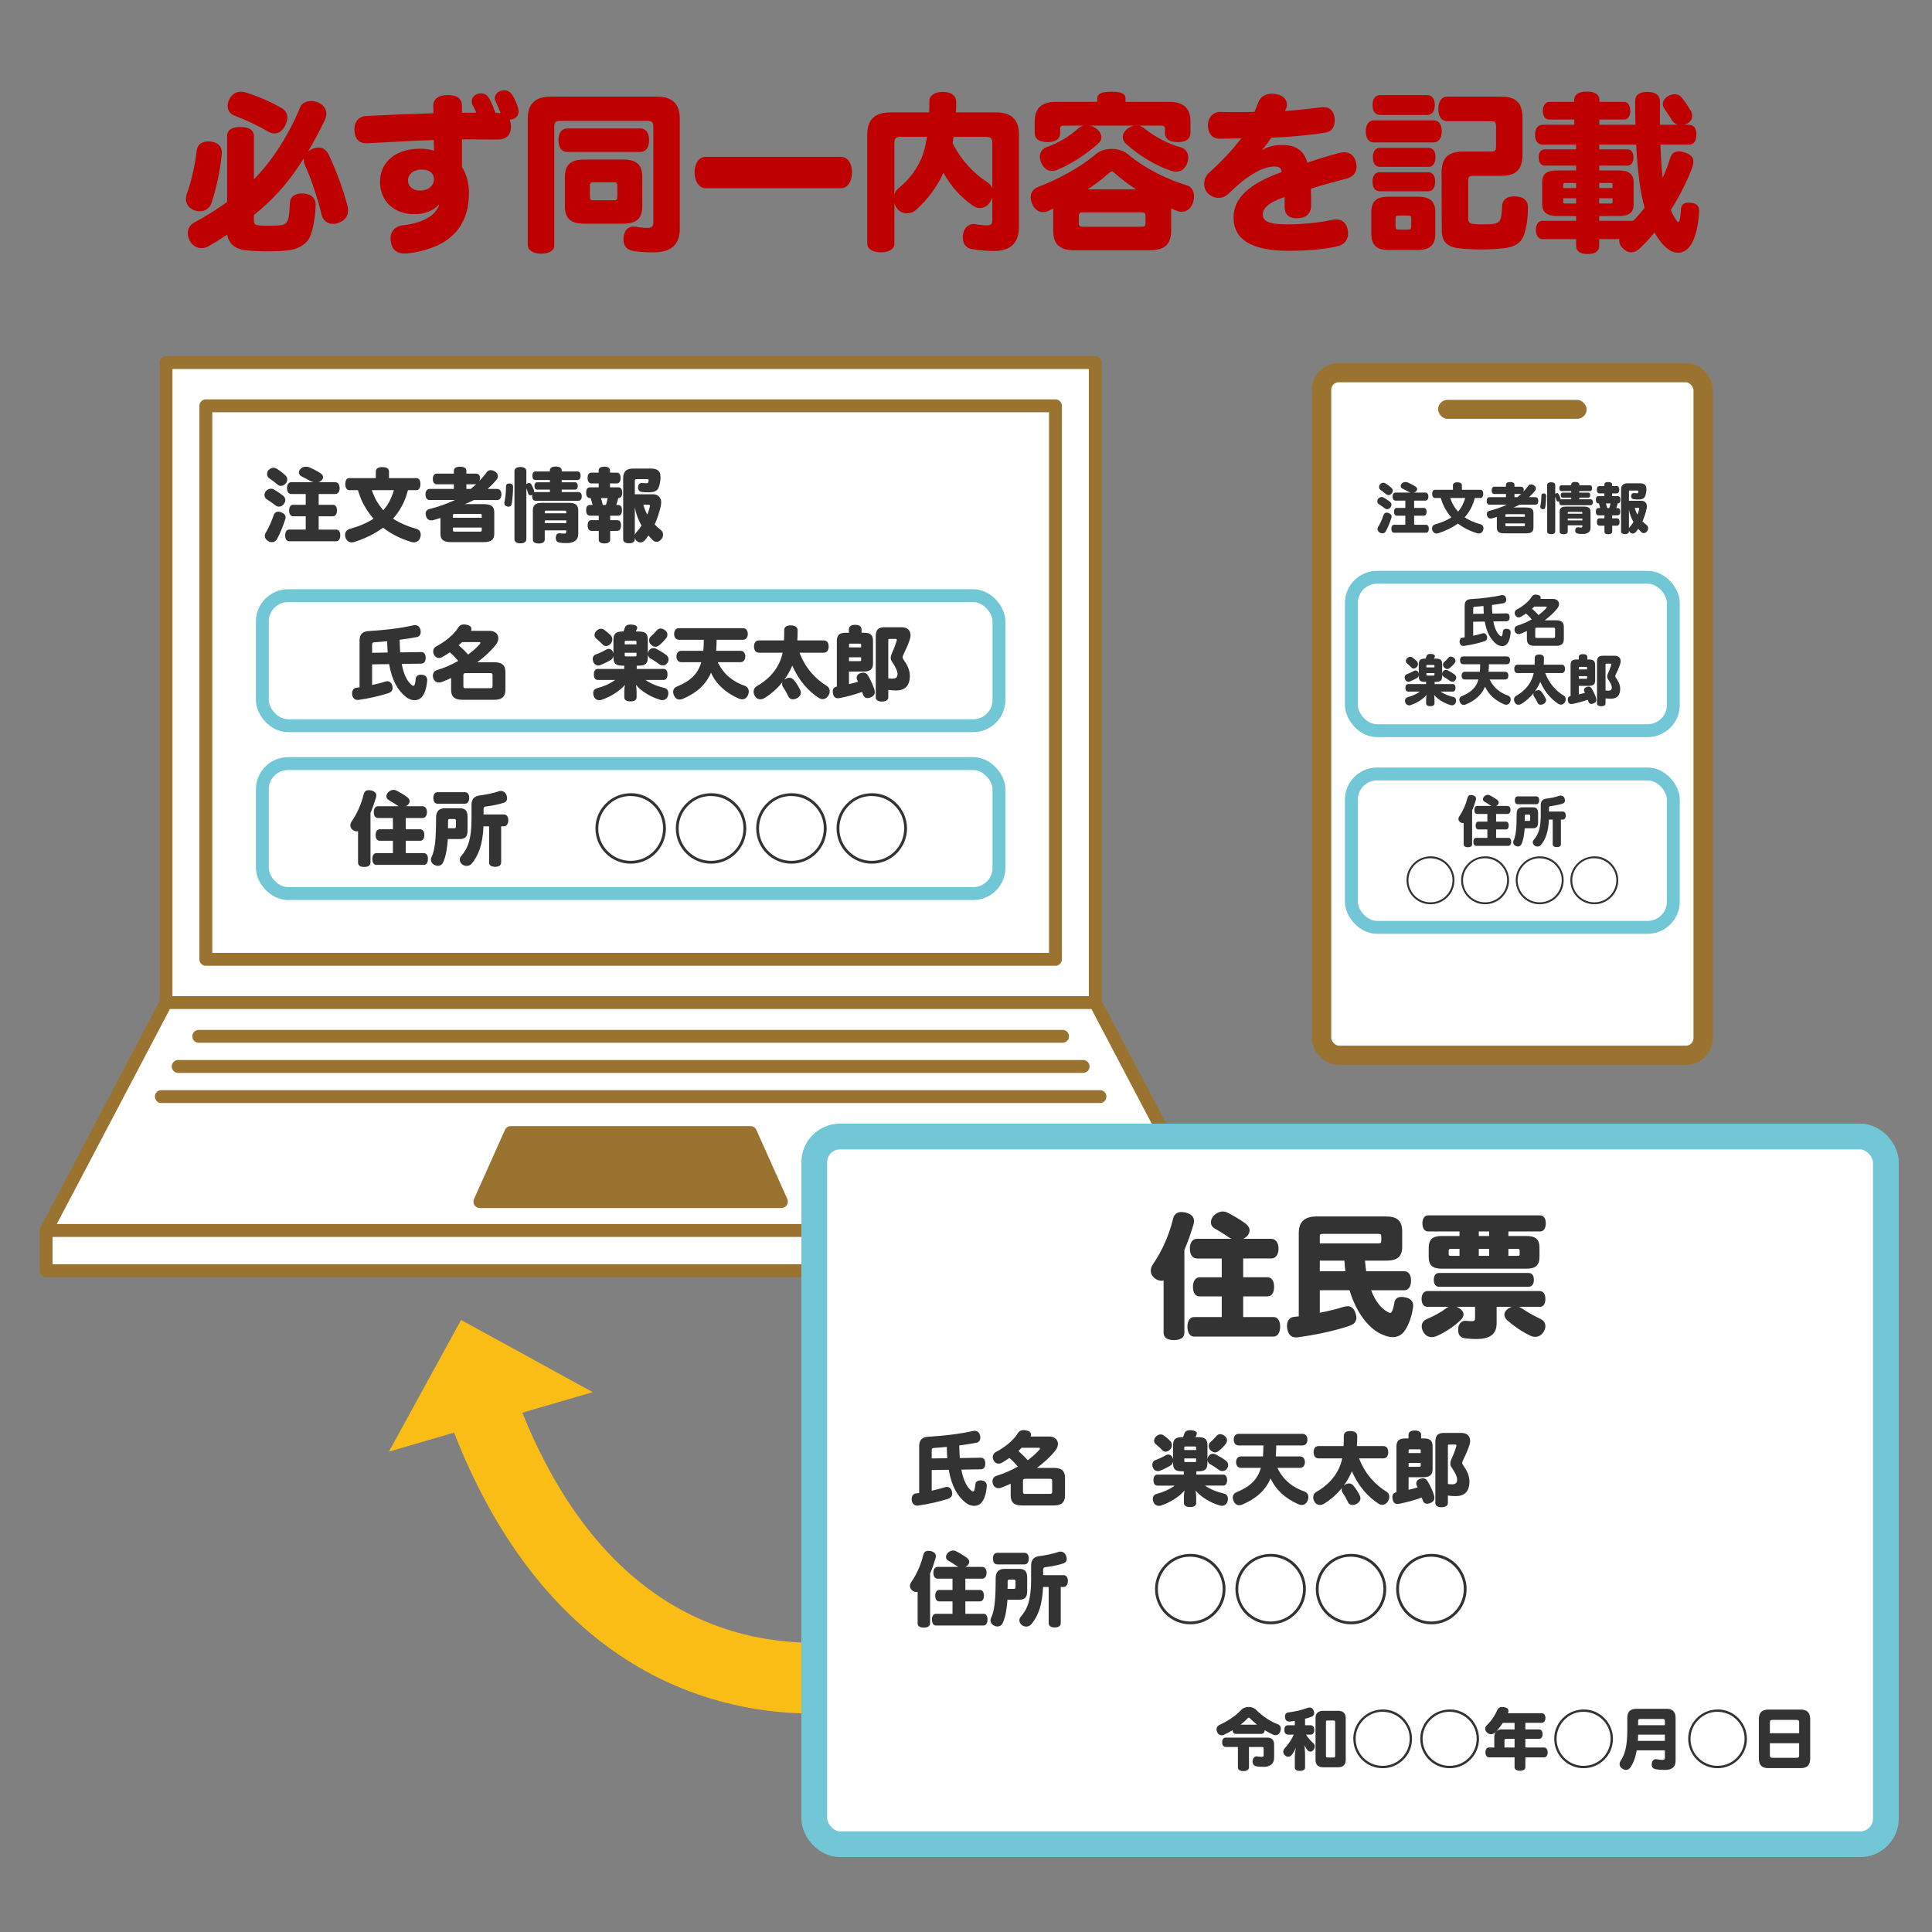
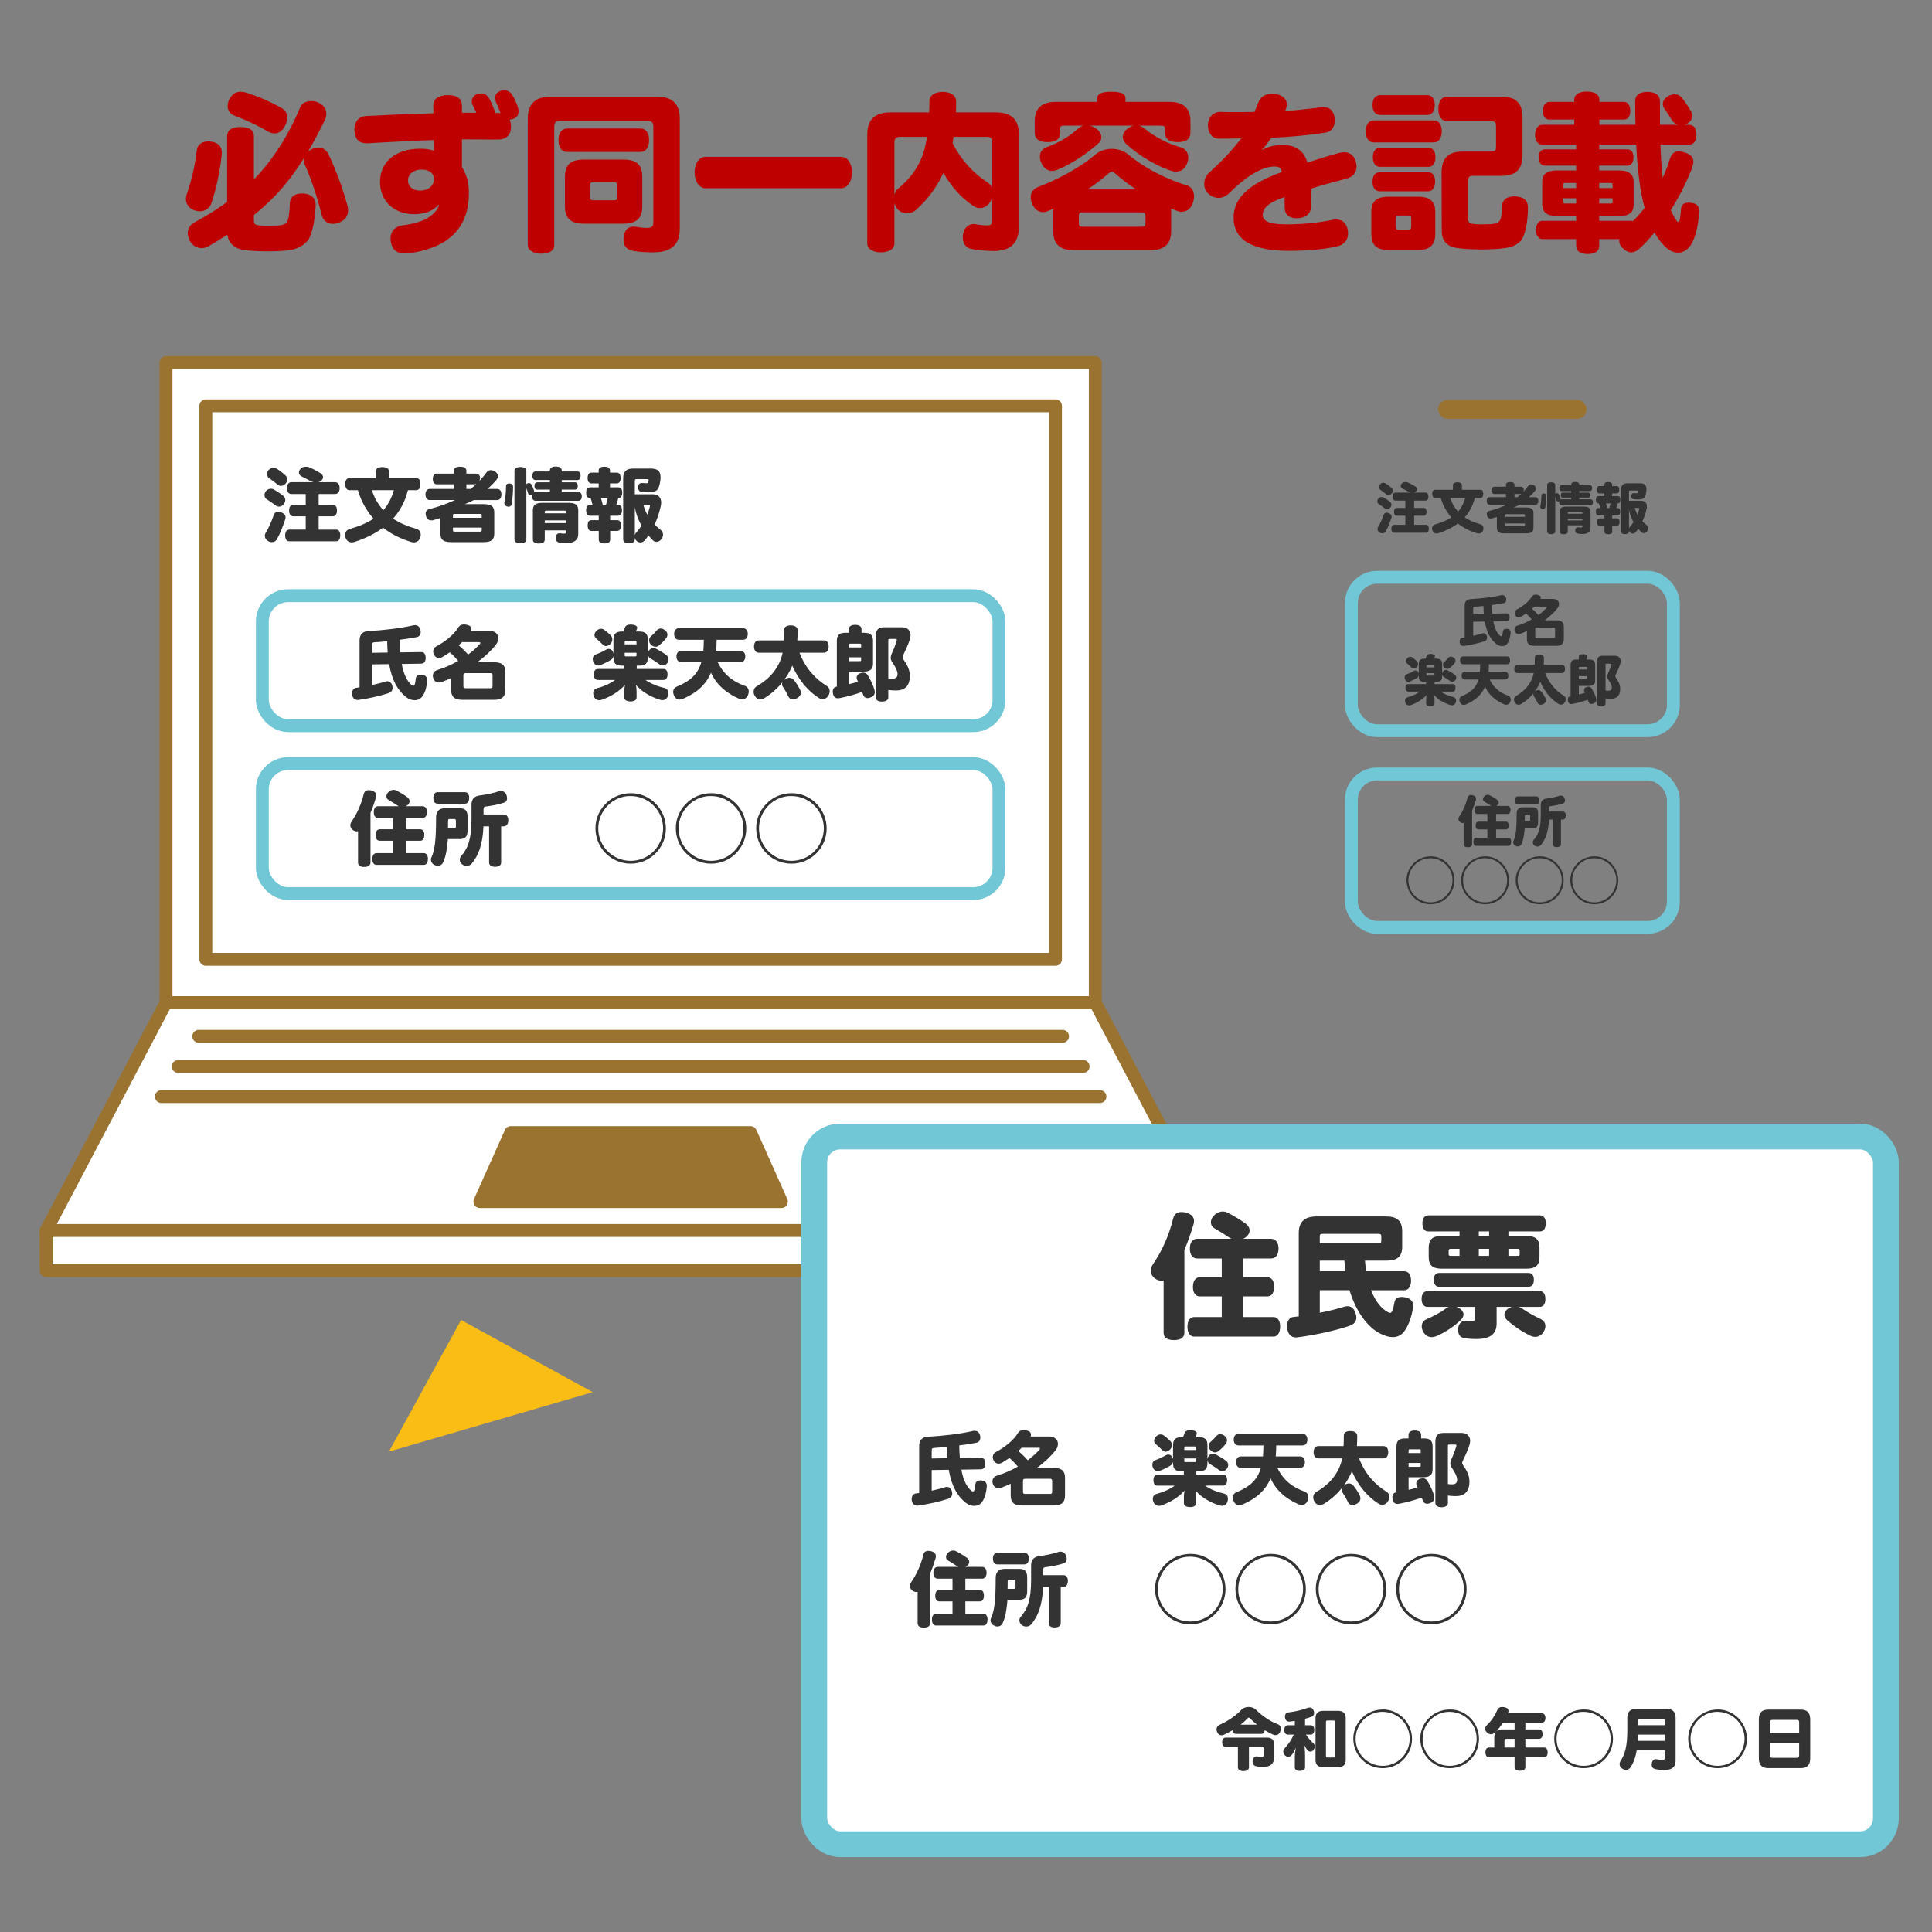
<svg xmlns="http://www.w3.org/2000/svg" id="_レイヤー_1" viewBox="0 0 375 375">
  <rect x="0" y="0" width="375" height="375" fill="#808080" stroke="none" />
  <defs>
    <style>.cls-1,.cls-2,.cls-3,.cls-4{stroke-linecap:round;stroke-linejoin:round;}.cls-1,.cls-2,.cls-4{fill:#fff;}.cls-1,.cls-5,.cls-3{stroke-width:2.5px;}.cls-1,.cls-3,.cls-4{stroke:#9b7331;}.cls-2{stroke-width:5px;}.cls-2,.cls-5{stroke:#71c7d5;}.cls-5,.cls-6{fill:none;stroke-miterlimit:10;}.cls-6{stroke:#f9bd16;stroke-width:13.75px;}.cls-3,.cls-7{fill:#9b7331;}.cls-8{fill:#f9bd16;}.cls-8,.cls-7,.cls-9,.cls-10{stroke-width:0px;}.cls-9{fill:#bf0000;}.cls-10{fill:#333;}.cls-4{stroke-width:3.75px;}</style>
  </defs>
  <rect class="cls-1" x="32.225" y="70.377" width="180.37" height="124.223" />
  <rect class="cls-1" x="39.953" y="78.771" width="164.913" height="107.433" />
  <polygon class="cls-1" points="235.868 238.841 8.951 238.841 32.225 194.6 212.595 194.6 235.868 238.841" />
  <polygon class="cls-1" points="235.868 238.841 8.951 238.841 8.956 246.639 235.836 246.639 235.868 238.841" />
  <polygon class="cls-3" points="151.67 233.231 93.149 233.231 99.151 219.827 145.668 219.827 151.67 233.231" />
  <line class="cls-1" x1="38.578" y1="201.146" x2="206.241" y2="201.146" />
  <line class="cls-1" x1="34.586" y1="206.996" x2="210.233" y2="206.996" />
  <line class="cls-1" x1="31.316" y1="212.846" x2="213.503" y2="212.846" />
  <path class="cls-10" d="M69.79,124.335c0-1.279.64-1.778,1.747-1.841,2.947-.171,6.19-.546,8.561-1.092.156-.046.297-.062.438-.062.545,0,.904.296,1.06.857.047.156.062.327.062.468,0,.515-.265.904-.779.998-1.029.188-2.152.374-3.307.515.016.826.047,1.638.109,2.448l4.086-.062c.546-.016.842.421.857,1.092v.047c0,.64-.296,1.092-.826,1.107l-3.82.062c.405,2.215,1.122,3.4,1.902,4.07.141.109.249.172.343.172.141,0,.234-.109.297-.327.093-.312.14-.624.171-1.029.047-.515.39-.796,1.014-.796.062,0,.125,0,.188.016.686.047,1.029.452,1.029,1.061,0,.062,0,.125-.016.188-.156,1.528-.515,2.511-1.092,3.134-.296.328-.78.546-1.341.546-.53,0-1.123-.187-1.669-.623-1.606-1.264-2.729-3.244-3.274-6.379l-3.307.047v4.008c.951-.218,1.871-.437,2.573-.67.125-.047.265-.062.39-.062.437,0,.796.296.951.826.047.172.062.327.062.468,0,.468-.233.827-.826,1.029-1.685.546-3.914,1.045-5.755,1.294-.062.016-.124.016-.187.016-.593,0-.982-.374-1.076-.998-.016-.093-.016-.187-.016-.265,0-.577.265-1.045.842-1.107.203-.031.405-.047.608-.078v-9.075ZM75.249,126.658c-.062-.733-.078-1.466-.094-2.199-.857.094-1.684.156-2.448.203-.374.031-.483.109-.483.562v1.481l3.025-.047Z" />
  <path class="cls-10" d="M95.028,122.447c1.076,0,1.699.64,1.699,1.435,0,.406-.155.843-.483,1.264-.889,1.139-2.136,2.308-3.603,3.399h3.307c1.575,0,2.152.655,2.152,1.918v3.415c0,1.264-.593,1.95-2.137,1.95h-6.301c-1.527,0-2.104-.687-2.104-1.95v-2.276c-.593.28-1.201.546-1.794.764-.187.078-.374.109-.546.109-.499,0-.936-.265-1.122-.826-.047-.172-.078-.327-.078-.483,0-.515.28-.936.779-1.092,1.403-.421,2.839-1.045,4.148-1.793-.499-.593-1.045-1.17-1.638-1.669-.499.343-1.014.671-1.513.951-.187.109-.39.156-.577.156-.39,0-.748-.203-.982-.64-.108-.203-.155-.421-.155-.624,0-.421.202-.779.576-.982,1.7-.873,3.479-2.323,4.258-3.617.28-.469.655-.655,1.139-.655.171,0,.374.031.577.078.561.108.873.405.873.795,0,.125-.031.25-.078.374h3.603ZM89.678,124.631c-.202.219-.421.421-.654.608.654.562,1.278,1.169,1.84,1.809.857-.64,1.622-1.31,2.199-1.965.124-.141.187-.249.187-.327s-.108-.125-.312-.125h-3.26ZM95.605,131.087c0-.343-.109-.437-.438-.437h-4.787c-.327,0-.437.094-.437.437v2.059c0,.374.109.437.437.437h4.787c.328,0,.438-.078.438-.421v-2.074Z" />
  <path class="cls-10" d="M125.744,127.578c0,1.154-.405,1.622-1.731,1.622h-.421v.64h5.209c.499,0,.764.405.764,1.06s-.265,1.076-.764,1.076h-3.524c1.075.749,2.448,1.279,3.727,1.56.468.109.718.499.718,1.014,0,.156-.031.327-.078.515-.172.562-.608.826-1.076.826-.125,0-.249-.016-.374-.047-1.996-.561-3.806-1.762-4.757-2.916.078.422.125.858.125,1.295v1.138c0,.515-.437.78-1.201.78-.717,0-1.185-.266-1.185-.78v-1.138c0-.39.047-.873.125-1.295-1.061,1.248-2.808,2.324-4.569,2.916-.125.047-.266.062-.405.062-.453,0-.921-.265-1.092-.826-.062-.203-.094-.374-.094-.53,0-.53.312-.857.795-.982,1.201-.312,2.495-.873,3.462-1.591h-3.368c-.499,0-.764-.405-.764-1.076,0-.639.265-1.06.764-1.06h5.131v-.64h-.374c-1.326,0-1.716-.468-1.716-1.622v-.265c-.062.327-.219.592-.468.748-.53.343-1.403.765-2.074,1.029-.125.047-.265.078-.39.078-.405,0-.795-.234-.967-.671-.094-.202-.125-.39-.125-.577,0-.437.234-.779.624-.904.687-.249,1.435-.608,1.965-.92.172-.109.343-.156.515-.156.312,0,.593.172.764.483.078.141.125.281.156.437v-2.666c0-1.154.421-1.622,1.747-1.622h.202c.109-.265.203-.546.281-.779.124-.375.53-.577,1.106-.577.078,0,.172,0,.25.016.655.047,1.029.296,1.029.624,0,.077-.016.14-.047.218-.062.141-.141.327-.234.499h.608c1.326,0,1.731.468,1.731,1.622v2.713c0-.187.062-.358.155-.545.203-.375.546-.577.921-.577.171,0,.358.047.545.14.577.297,1.357.749,1.95,1.201.312.234.452.53.452.842,0,.219-.062.452-.203.671-.219.358-.577.515-.92.515-.234,0-.452-.078-.64-.203-.468-.358-1.17-.826-1.746-1.138-.297-.172-.499-.483-.515-.843v.608ZM115.716,123.929c-.203-.171-.328-.405-.328-.67,0-.25.109-.53.359-.78.265-.296.593-.437.904-.437.218,0,.437.062.624.203.421.296.842.654,1.216,1.029.25.233.358.53.358.842,0,.28-.108.577-.312.811-.265.297-.593.468-.92.468-.219,0-.452-.093-.64-.296-.343-.374-.811-.795-1.263-1.17ZM123.544,124.6c0-.188-.031-.219-.327-.219h-1.653c-.28,0-.312.031-.312.219v.468h2.292v-.468ZM121.252,126.705v.483c0,.187.031.218.312.218h1.653c.296,0,.327-.031.327-.218v-.483h-2.292ZM127.225,125.535c-.312,0-.624-.156-.904-.437-.219-.219-.328-.515-.328-.811,0-.281.109-.562.328-.749.405-.343.826-.779,1.153-1.169.203-.25.468-.375.749-.375.296,0,.593.125.873.344.312.249.452.545.452.842,0,.249-.094.499-.28.732-.391.499-.921,1.014-1.404,1.389-.202.155-.421.233-.639.233Z" />
  <path class="cls-10" d="M143.713,126.315c.655,0,.951.515.951,1.106s-.296,1.107-.951,1.107h-4.397c1.2,2.495,3.072,3.821,5.239,4.585.53.188.78.624.78,1.123,0,.218-.047.452-.156.686-.219.515-.624.812-1.139.812-.187,0-.405-.047-.639-.141-2.495-1.092-4.367-2.745-5.396-5.021-1.029,2.386-2.822,3.93-5.427,5.053-.233.109-.468.156-.67.156-.468,0-.843-.266-1.076-.78-.109-.233-.172-.483-.172-.701,0-.453.234-.827.671-1.014,2.682-1.107,4.116-2.434,4.787-4.757h-3.867c-.655,0-.951-.515-.951-1.107s.296-1.106.951-1.106h4.272c.062-.624.062-1.248.078-1.872,0-.093,0-.171.016-.265h-4.818c-.655,0-.951-.53-.951-1.123,0-.624.296-1.123.951-1.123h12.397c.655,0,.951.499.951,1.123,0,.593-.296,1.123-.951,1.123h-5.1c0,.717-.031,1.419-.094,2.137h4.71Z" />
  <path class="cls-10" d="M155.18,126.689c1.232,3.212,3.291,5.224,5.334,6.472.358.218.529.593.529.982,0,.327-.108.655-.296.936-.28.421-.671.624-1.061.624-.249,0-.515-.078-.748-.234-1.965-1.247-3.853-3.306-5.162-6.284-.047.125-.109.249-.156.374-.374.826-.842,1.638-1.403,2.386.062-.047.141-.108.234-.155.249-.156.515-.234.764-.234.328,0,.64.141.889.452.452.546.905,1.279,1.217,1.918.078.172.125.344.125.515,0,.391-.234.78-.687,1.045-.265.156-.562.25-.842.25-.374,0-.718-.156-.874-.515-.265-.577-.654-1.295-1.075-1.902-.125-.172-.172-.344-.172-.53,0-.141.031-.281.094-.406-.998,1.248-2.23,2.34-3.524,3.119-.266.156-.53.234-.796.234-.405,0-.795-.203-1.044-.64-.172-.28-.25-.562-.25-.842,0-.437.203-.843.64-1.076,1.746-1.014,3.446-2.464,4.429-4.71.249-.577.437-1.153.562-1.777h-4.601c-.655,0-.951-.53-.951-1.201,0-.686.296-1.185.951-1.185h4.865c.031-.608.047-1.279.047-1.996,0-.64.483-.921,1.232-.921h.062c.779,0,1.31.328,1.31.952,0,.701-.016,1.341-.062,1.965h5.131c.654,0,.951.499.951,1.185,0,.671-.297,1.201-.951,1.201h-4.71Z" />
  <path class="cls-10" d="M164.791,132.787c.593-.125,1.17-.281,1.747-.468-.047-.125-.109-.266-.172-.391-.062-.124-.094-.265-.094-.405,0-.327.203-.655.671-.842.233-.078.437-.125.624-.125.39,0,.67.188.857.483.577.951,1.061,1.996,1.294,2.807.047.188.078.359.078.5,0,.437-.218.748-.717.982-.25.108-.483.171-.687.171-.39,0-.702-.202-.826-.577-.078-.202-.156-.405-.234-.623-1.481.545-2.9.904-4.351,1.2-.125.016-.234.031-.343.031-.422,0-.812-.187-.937-.826-.047-.188-.062-.344-.062-.499,0-.483.218-.827.732-.92l.062-.016v-8.858c0-1.2.546-1.59,1.7-1.59h.639v-.718c0-.53.468-.826,1.217-.826s1.231.296,1.231.826v.718h.53c1.154,0,1.7.39,1.7,1.59v4.383c0,1.169-.608,1.56-1.918,1.56h-2.745v2.433ZM167.147,125.66v-.499c0-.203-.047-.234-.344-.234h-1.668c-.297,0-.344.031-.344.234v.499h2.355ZM166.803,128.327c.297,0,.344-.031.344-.234v-.515h-2.355v.749h2.012ZM174.991,121.746c1.169,0,1.746.639,1.746,1.56,0,.265-.047.546-.155.857-.359,1.092-.858,2.137-1.295,3.041-.062.141-.094.249-.094.358,0,.125.047.25.141.405.687.982,1.264,1.949,1.264,3.229,0,1.996-1.029,2.822-2.667,2.822-.468,0-1.139-.047-1.513-.109v1.466c0,.499-.499.796-1.248.796-.732,0-1.185-.297-1.185-.796v-11.867c0-1.278.483-1.762,1.715-1.762h3.291ZM172.417,131.664c.188.031.468.062.718.062.717,0,1.075-.203,1.075-.92,0-.655-.53-1.544-1.091-2.402-.172-.249-.234-.483-.234-.732,0-.219.062-.452.156-.687.374-.842.686-1.56.998-2.619.016-.078.031-.125.031-.188,0-.141-.109-.172-.328-.172h-1.076c-.218,0-.249.047-.249.297v7.36Z" />
  <path class="cls-10" d="M69.495,161.337c-.078.016-.156.031-.234.031-.249,0-.515-.078-.748-.25-.344-.249-.515-.577-.515-.92,0-.249.093-.515.265-.764,1.076-1.575,1.855-3.354,2.323-5.24.125-.562.453-.826.982-.826.125,0,.281.016.453.047.639.155,1.014.483,1.014.982,0,.124-.016.233-.047.374-.312,1.045-.655,2.043-1.076,3.01v9.653c0,.561-.468.842-1.217.842s-1.2-.281-1.2-.842v-6.098ZM78.757,165.594h3.524c.499,0,.779.437.779,1.107,0,.687-.28,1.17-.779,1.17h-9.232c-.498,0-.779-.468-.779-1.154,0-.671.281-1.123.779-1.123h3.213v-2.401h-2.558c-.499,0-.795-.421-.795-1.107,0-.67.296-1.122.795-1.122h2.558v-2.184h-2.869c-.53,0-.842-.437-.842-1.154,0-.701.312-1.138.842-1.138h4.008c-.094-.047-.188-.094-.281-.156-.499-.343-1.091-.718-1.699-1.061-.281-.156-.421-.421-.421-.718,0-.249.108-.515.327-.748.312-.327.702-.499,1.076-.499.155,0,.312.031.452.094.687.343,1.544.842,2.198,1.325.297.234.453.515.453.795,0,.234-.109.469-.312.671-.125.125-.28.234-.437.297h3.244c.53,0,.873.437.873,1.138,0,.718-.343,1.154-.873,1.154h-3.244v2.184h2.807c.515,0,.796.437.796,1.106,0,.687-.281,1.123-.796,1.123h-2.807v2.401Z" />
  <path class="cls-10" d="M86.934,162.865c-.125,1.575-.358,3.399-.967,4.601-.188.39-.562.592-.967.592-.234,0-.468-.062-.702-.187-.437-.219-.654-.608-.654-.998,0-.172.03-.328.108-.483.671-1.435.89-3.509.89-7.751,0-1.076.529-1.762,1.699-1.762h2.854c1.029,0,1.56.405,1.56,1.668v2.651c0,1.264-.53,1.669-1.56,1.669h-2.261ZM84.969,156.003c-.562,0-.857-.421-.857-1.122,0-.687.296-1.123.857-1.123h5.255c.546,0,.843.421.843,1.107,0,.701-.297,1.138-.843,1.138h-5.255ZM88.104,160.76c.327,0,.39-.031.39-.452v-.873c0-.438-.062-.468-.39-.468h-.749c-.327,0-.39.03-.39.468v.701c0,.234,0,.452-.016.624h1.154ZM93.842,160.386c-.141,3.431-.936,5.66-2.308,7.267-.234.266-.593.421-.951.421-.312,0-.624-.094-.89-.312-.296-.25-.452-.577-.452-.904,0-.25.094-.499.266-.687,1.372-1.56,2.012-3.431,2.012-7.22v-2.776c0-1.029.546-1.638,1.513-1.762,1.31-.172,2.775-.468,3.789-.827.141-.047.266-.062.405-.062.468,0,.89.297,1.076.78.078.218.125.437.125.624,0,.421-.203.732-.608.873-.936.327-2.323.593-3.556.748-.327.047-.405.172-.405.546v.998h3.961c.53,0,.842.452.842,1.123,0,.655-.312,1.17-.842,1.17h-.546v7.018c0,.546-.437.842-1.185.842-.718,0-1.154-.296-1.154-.842v-7.018h-1.092Z" />
  <path class="cls-10" d="M129.252,160.791c0,3.789-3.057,6.846-6.831,6.846-3.805,0-6.846-3.057-6.846-6.893,0-1.98.889-3.852,2.448-5.178,1.232-1.045,2.792-1.605,4.507-1.605,3.665,0,6.722,3.118,6.722,6.83ZM116.122,160.791c0,3.478,2.807,6.3,6.284,6.3,3.509,0,6.301-2.822,6.301-6.347,0-1.824-.812-3.54-2.246-4.756-1.138-.968-2.589-1.481-4.147-1.481-3.369,0-6.191,2.854-6.191,6.284Z" />
  <path class="cls-10" d="M144.852,160.791c0,3.789-3.057,6.846-6.831,6.846-3.805,0-6.846-3.057-6.846-6.893,0-1.98.889-3.852,2.448-5.178,1.232-1.045,2.792-1.605,4.507-1.605,3.665,0,6.722,3.118,6.722,6.83ZM131.721,160.791c0,3.478,2.807,6.3,6.284,6.3,3.509,0,6.301-2.822,6.301-6.347,0-1.824-.812-3.54-2.246-4.756-1.138-.968-2.589-1.481-4.147-1.481-3.369,0-6.191,2.854-6.191,6.284Z" />
  <path class="cls-10" d="M160.452,160.791c0,3.789-3.057,6.846-6.831,6.846-3.805,0-6.846-3.057-6.846-6.893,0-1.98.889-3.852,2.448-5.178,1.232-1.045,2.792-1.605,4.507-1.605,3.665,0,6.722,3.118,6.722,6.83ZM147.321,160.791c0,3.478,2.807,6.3,6.284,6.3,3.509,0,6.301-2.822,6.301-6.347,0-1.824-.812-3.54-2.246-4.756-1.138-.968-2.589-1.481-4.147-1.481-3.369,0-6.191,2.854-6.191,6.284Z" />
-   <path class="cls-10" d="M176.051,160.791c0,3.789-3.057,6.846-6.831,6.846-3.805,0-6.846-3.057-6.846-6.893,0-1.98.889-3.852,2.448-5.178,1.232-1.045,2.792-1.605,4.507-1.605,3.665,0,6.722,3.118,6.722,6.83ZM162.92,160.791c0,3.478,2.807,6.3,6.284,6.3,3.509,0,6.301-2.822,6.301-6.347,0-1.824-.812-3.54-2.246-4.756-1.138-.968-2.589-1.481-4.147-1.481-3.369,0-6.191,2.854-6.191,6.284Z" />
  <path class="cls-10" d="M55.38,97.057c0,.249-.094.515-.28.764-.25.375-.624.515-.951.515-.234,0-.469-.078-.624-.202-.499-.391-1.154-.858-1.794-1.264-.249-.155-.39-.468-.39-.795,0-.281.109-.562.312-.796.28-.28.607-.421.936-.421.202,0,.405.047.577.156.545.312,1.263.779,1.793,1.216.28.219.421.515.421.827ZM52.791,105.228c-.249,0-.515-.077-.764-.218-.421-.266-.624-.624-.624-.998,0-.219.062-.437.203-.655.53-.857,1.06-2.027,1.513-3.353.155-.468.483-.687.904-.687.171,0,.374.047.577.125.53.219.826.546.826.982,0,.125-.016.25-.062.374-.468,1.435-.998,2.761-1.606,3.853-.202.374-.562.576-.967.576ZM55.754,93.049c0,.28-.108.577-.327.826-.265.297-.593.437-.889.437-.25,0-.468-.078-.64-.233-.53-.452-1.092-.873-1.7-1.295-.233-.155-.358-.452-.358-.764,0-.28.094-.562.281-.765.296-.327.654-.468.967-.468.202,0,.39.062.546.156.607.358,1.216.811,1.715,1.279.281.249.405.529.405.826ZM56.535,95.887c-.53,0-.827-.437-.827-1.139,0-.686.297-1.153.827-1.153h4.351c-.249-.047-.483-.141-.671-.25-.515-.296-1.075-.577-1.699-.889-.328-.156-.499-.437-.499-.732,0-.234.094-.469.296-.687.234-.296.64-.452,1.061-.452.266,0,.53.047.78.171.607.266,1.372.655,2.026,1.076.375.234.53.515.53.78,0,.202-.093.405-.249.577-.188.218-.437.343-.702.405h3.307c.53,0,.857.468.857,1.153,0,.702-.327,1.139-.857,1.139h-3.213v2.09h2.776c.499,0,.779.437.779,1.092,0,.67-.28,1.139-.779,1.139h-2.776v2.588h3.415c.499,0,.78.437.78,1.107,0,.687-.281,1.154-.78,1.154h-9.138c-.499,0-.78-.452-.78-1.139,0-.671.281-1.123.78-1.123h3.212v-2.588h-2.448c-.499,0-.779-.453-.779-1.123,0-.655.28-1.107.779-1.107h2.448v-2.09h-2.807Z" />
  <path class="cls-10" d="M79.183,95.139c-.203.748-.437,1.497-.749,2.214-.546,1.201-1.247,2.34-2.152,3.307,1.295.857,2.808,1.497,4.569,1.996.53.155.812.592.812,1.122,0,.188-.031.391-.109.593-.219.608-.687.904-1.217.904-.14,0-.28-.016-.437-.062-2.059-.607-3.93-1.527-5.552-2.791-1.544,1.154-3.399,2.074-5.582,2.776-.156.046-.328.077-.5.077-.498,0-.951-.265-1.185-.873-.078-.202-.109-.39-.109-.577,0-.53.312-.982.889-1.153,1.778-.499,3.338-1.139,4.632-1.996-.842-.982-1.575-2.059-2.137-3.213-.374-.748-.623-1.528-.889-2.323h-1.653c-.53,0-.795-.515-.795-1.201,0-.671.265-1.139.795-1.139h5.131v-1.263c0-.546.39-.873,1.264-.873.904,0,1.294.327,1.294.873v1.263h5.333c.499,0,.765.437.765,1.139,0,.687-.266,1.201-.765,1.201h-1.652ZM72.165,95.139c.031.062.047.124.078.202.202.53.405,1.061.67,1.575.421.765.92,1.466,1.481,2.121,1.014-1.123,1.638-2.464,2.059-3.898h-4.288Z" />
  <path class="cls-10" d="M83.398,97.057c-.499,0-.811-.421-.811-1.092,0-.64.312-1.061.811-1.061h4.694v-.904h-3.337c-.452,0-.749-.39-.749-1.045,0-.624.297-1.029.749-1.029h3.337v-.562c0-.515.468-.779,1.217-.779s1.216.265,1.216.779v.562h1.887c.406,0,.765.312.765.826,0,.062,0,.125-.016.203-.031.141-.062.266-.109.39.546-.577,1.045-1.153,1.419-1.699.188-.266.468-.391.78-.391.249,0,.515.078.779.234.421.234.608.593.608.936,0,.234-.078.468-.234.655-.499.624-1.106,1.231-1.762,1.824h1.855c.515,0,.827.405.827,1.061s-.312,1.092-.827,1.092h-4.522c-.577.312-1.169.562-1.762.795h3.633c1.575,0,2.09.499,2.09,1.606v4.117c0,1.139-.515,1.652-2.09,1.652h-6.253c-1.591,0-2.105-.514-2.105-1.652v-3.041c-.452.156-.889.28-1.341.405-.156.047-.296.062-.437.062-.468,0-.843-.234-1.014-.811-.047-.188-.078-.344-.078-.499,0-.453.249-.765.764-.89,1.56-.39,3.369-1.014,4.929-1.746h-4.913ZM93.503,100.503v-.405c0-.297-.031-.344-.343-.344h-4.896c-.312,0-.344.047-.344.344v.405h5.583ZM87.92,102.826c0,.312.031.359.344.359h4.896c.312,0,.343-.047.343-.359v-.421h-5.583v.421ZM91.382,94.904c.359-.312.702-.624,1.061-.936-.093.016-.187.031-.296.031h-1.622v.904h.857Z" />
  <path class="cls-10" d="M98.702,98.351c-.078,0-.172-.016-.28-.047-.328-.078-.53-.327-.53-.639,0-.062,0-.125.016-.188.218-.951.296-2.027.312-3.072,0-.39.249-.562.655-.562h.047c.468.031.67.281.67.655-.016,1.123-.094,2.292-.28,3.353-.062.328-.297.499-.608.499ZM102.164,104.651c0,.53-.437.811-1.154.811s-1.153-.28-1.153-.811v-13.209c0-.515.437-.795,1.153-.795s1.154.28,1.154.795v2.558c.047-.062.109-.109.188-.156.108-.062.218-.094.327-.094.172,0,.343.094.452.266.203.343.421.842.53,1.216.016.062.031.141.031.203,0,.047,0,.078-.016.125.078-.031.156-.047.25-.047h2.807v-.483h-2.464c-.343,0-.53-.25-.53-.687,0-.452.188-.732.53-.732h2.464v-.437h-2.791c-.406,0-.608-.312-.608-.827s.202-.842.608-.842h2.791v-.234c0-.468.437-.717,1.123-.717.717,0,1.169.249,1.169.717v.234h3.057c.39,0,.608.312.608.826s-.219.843-.608.843h-3.057v.437h2.589c.328,0,.53.265.53.717,0,.437-.202.702-.53.702h-2.589v.483h3.26c.39,0,.64.312.64.826s-.25.858-.64.858h-8.358c-.406,0-.64-.328-.64-.843,0-.125.016-.233.031-.327l-.062.047c-.094.047-.188.078-.281.078-.187,0-.374-.125-.452-.344-.093-.358-.218-.717-.358-1.029v9.872ZM105.735,102.936v1.84c0,.468-.483.718-1.154.718s-1.153-.25-1.153-.718v-5.723c0-.998.515-1.45,1.746-1.45h5.286c1.248,0,1.778.452,1.778,1.45v4.632c0,1.169-.889,1.73-2.23,1.73-.576,0-1.029-.016-1.513-.125-.421-.093-.623-.405-.623-.873,0-.062,0-.125.016-.203.047-.514.39-.717.732-.717.047,0,.109,0,.172.016.202.031.499.062.732.062s.391-.078.391-.374v-.266h-4.18ZM109.915,99.63v-.188c0-.312-.062-.327-.375-.327h-3.446c-.296,0-.358.016-.358.327v.188h4.18ZM109.915,101.532v-.53h-4.18v.53h4.18Z" />
  <path class="cls-10" d="M119.994,94.593c.53,0,.779.358.779,1.029s-.249,1.061-.764,1.061c-.109.452-.234.889-.391,1.325h.328c.53,0,.779.358.779,1.029s-.249,1.061-.779,1.061h-1.513v.857h1.325c.53,0,.78.358.78,1.029s-.25,1.061-.78,1.061h-1.325v1.699c0,.483-.375.733-1.107.733s-1.107-.25-1.107-.733v-1.699h-1.388c-.515,0-.765-.39-.765-1.061s.25-1.029.765-1.029h1.388v-.857h-1.684c-.515,0-.765-.39-.765-1.061s.25-1.029.765-1.029h.483c-.109-.452-.234-.889-.375-1.325h-.108c-.515,0-.765-.391-.765-1.061s.25-1.029.765-1.029h1.668v-.765h-1.419c-.483,0-.732-.421-.732-1.045s.249-1.044.732-1.044h1.419v-.422c0-.483.374-.732,1.092-.732s1.107.249,1.107.732v.422h1.31c.499,0,.749.421.749,1.044s-.25,1.045-.749,1.045h-1.31v.765h1.591ZM116.64,96.683c.141.437.266.873.359,1.325h.607c.141-.437.25-.873.344-1.325h-1.311ZM126.714,95.934c1.092,0,1.622.671,1.622,1.622,0,.202-.031.421-.078.655-.28,1.263-.687,2.479-1.186,3.586.391.406.812.78,1.248,1.123.233.188.374.499.374.842,0,.297-.094.608-.312.89-.266.343-.608.515-.951.515-.25,0-.483-.094-.687-.281-.296-.296-.593-.608-.889-.951-.219.327-.437.624-.687.92-.249.281-.546.437-.857.437-.234,0-.483-.093-.702-.265-.218-.188-.343-.421-.39-.671v.328c0,.483-.405.764-1.139.764s-1.122-.28-1.122-.764v-11.884c0-1.263.623-1.855,1.918-1.855h3.415c1.372,0,1.918.515,1.918,1.669v.187c-.031.702-.187,1.42-.405,1.919-.265.592-.904.842-1.84.842-.468,0-.982-.016-1.404-.078-.374-.047-.717-.296-.717-.873v-.078c.047-.546.358-.78.702-.78h.093c.328.031.671.047.874.047.171,0,.233-.031.296-.124.047-.094.078-.281.094-.468v-.047c0-.109-.062-.156-.25-.156h-2.136c-.219,0-.297.094-.297.358v2.573h3.493ZM123.221,103.902c.031-.202.125-.374.25-.515.39-.437.732-.889,1.045-1.356-.624-1.123-1.076-2.308-1.295-3.556v5.427ZM124.874,97.961c.171.671.421,1.31.764,1.918.203-.483.359-.982.483-1.481.016-.078.031-.156.031-.202,0-.188-.094-.234-.327-.234h-.951Z" />
  <rect class="cls-5" x="50.92" y="115.624" width="142.979" height="25.232" rx="5" ry="5" />
  <rect class="cls-5" x="50.92" y="148.213" width="142.979" height="25.232" rx="5" ry="5" />
-   <path class="cls-6" d="M92.917,271.208c29.03,82.409,105.558,54.952,126.727,24.108,21.169-30.845,20.965-15.209,20.965-15.209" />
  <polygon class="cls-8" points="89.496 256.208 75.489 281.759 115.047 270.216 89.496 256.208" />
  <path class="cls-9" d="M41.022,39.464c-.296.889-1.152,1.548-2.239,1.548-.329,0-.691-.066-1.087-.198-1.086-.428-1.613-1.284-1.613-2.206,0-.296.066-.625.165-.922.889-2.437,1.613-5.663,1.942-8.495.132-1.12.955-1.745,2.272-1.745.132,0,.296,0,.461.032,1.481.165,2.141,1.021,2.141,2.207,0,.131,0,.23-.033.361-.297,2.964-1.021,6.521-2.009,9.418ZM49.287,34.788c.1-.099.231-.23.33-.329,3.523-3.655,6.651-8.727,8.627-13.6.329-.856,1.219-1.251,2.141-1.251.493,0,.987.099,1.416.296.823.396,1.547,1.119,1.547,2.173,0,.362-.099.791-.296,1.219-.955,1.976-2.042,4.05-3.26,6.125.197-.165.428-.329.725-.461.428-.23.889-.33,1.284-.33.823,0,1.547.462,1.976,1.351,1.448,3.029,2.7,6.421,3.622,9.779.099.362.164.725.164,1.054,0,1.12-.593,1.943-1.712,2.371-.428.197-.823.264-1.219.264-1.054,0-1.942-.626-2.206-1.778-.757-3.128-1.942-6.75-3.26-9.681-.132-.329-.197-.626-.197-.955v-.329c-1.646,2.667-3.557,5.202-5.598,7.31-1.186,1.252-2.602,2.503-4.084,3.722v1.054c0,.889.264,1.021,2.832,1.021,2.47,0,2.964-.132,3.425-.56.494-.429.626-1.745.725-3.919.065-1.087.889-1.778,2.305-1.778h.362c1.613.132,2.338,1.021,2.338,2.141v.132c-.132,3.161-.757,5.861-1.515,6.816-.725.922-1.844,1.58-3.358,1.877-1.021.164-2.7.263-4.413.263-1.646,0-3.292-.099-4.445-.23-1.877-.23-3.161-1.251-3.424-3.029-1.219.823-2.438,1.581-3.655,2.272-.396.23-.856.362-1.317.362-.922,0-1.778-.461-2.305-1.416-.264-.527-.396-1.054-.396-1.515,0-.89.494-1.613,1.251-2.042,2.042-1.087,4.248-2.437,6.389-3.984v-12.776c0-1.021.691-1.777,2.535-1.777,1.976,0,2.667.757,2.667,1.777v8.364ZM54.622,20.958c.757.428,1.152,1.087,1.152,1.844,0,.494-.165,1.054-.461,1.646-.527.988-1.251,1.449-2.042,1.449-.395,0-.823-.132-1.251-.362-1.844-1.12-4.347-2.272-6.52-3.096-.823-.329-1.317-.987-1.317-1.877,0-.395.099-.823.329-1.284.527-1.054,1.351-1.481,2.239-1.481.329,0,.659.065.988.165,2.338.724,4.906,1.844,6.882,2.996Z" />
  <path class="cls-9" d="M89.661,21.88h2.799c-.263-.526-.526-1.087-.757-1.58-.099-.198-.132-.429-.132-.626,0-.691.494-1.284,1.219-1.481.197-.033.395-.066.592-.066.692,0,1.252.362,1.68,1.186.362.691.758,1.613,1.12,2.602.361,0,.724,0,.987.065-.264-.724-.593-1.515-.955-2.305-.132-.197-.164-.428-.164-.626,0-.691.56-1.284,1.284-1.448.164-.033.362-.066.56-.066.626,0,1.219.329,1.58.955.494.856.856,1.646,1.087,2.47.066.23.099.461.099.691,0,.658-.362,1.219-1.119,1.449-.197.065-.428.099-.626.132.165.362.264.79.264,1.284.033,1.712-.922,2.568-2.568,2.568-1.745,0-3.589-.033-5.499-.033h-1.449v5.367c.955,1.515,1.351,3.062,1.351,5.17,0,5.005-2.338,8.43-6.389,10.175-1.778.758-3.655,1.219-5.499,1.416-.164.033-.362.033-.526.033-1.449,0-2.47-.626-2.733-2.239-.033-.23-.065-.461-.065-.691,0-1.383.889-2.338,2.271-2.536,3.952-.461,6.322-1.777,7.179-3.951l-.099-.065c-1.12,1.284-2.964,1.844-4.742,1.844-3.951,0-6.651-2.568-6.651-6.289,0-3.952,3.194-6.421,7.771-6.421,1.086,0,1.942.131,2.7.395l-.033-2.074c-4.215.132-8.759.396-12.908.626h-.197c-1.548,0-2.305-1.054-2.305-2.7,0-1.449.79-2.503,2.338-2.602,3.721-.198,8.528-.396,13.007-.527l-.033-1.416c-.033-1.316.987-2.107,2.766-2.107,1.943,0,2.799.692,2.799,2.141v1.284ZM79.19,35.019c0,1.186.955,1.976,2.338,1.976,1.58,0,2.7-.922,2.7-2.206,0-1.186-.922-1.877-2.438-1.877-1.481,0-2.601.889-2.601,2.107Z" />
  <path class="cls-9" d="M131.944,44.403c0,3.161-1.745,4.577-5.17,4.577-1.383,0-2.634-.066-3.819-.264-1.351-.23-1.943-1.021-1.943-2.239,0-.23.033-.461.066-.725.23-1.218.955-1.778,1.91-1.778.197,0,.428.033.625.066.691.132,1.416.197,2.009.197.856,0,1.186-.296,1.186-.987v-18.539c0-.955-.23-1.251-1.186-1.251h-16.859c-.955,0-1.186.296-1.186,1.251v22.951c0,1.021-1.086,1.58-2.568,1.58-1.448,0-2.568-.658-2.568-1.679v-24.564c0-2.964,1.581-4.248,4.512-4.248h20.481c2.931,0,4.511,1.284,4.511,4.248v21.403ZM110.08,29.486c-1.087,0-1.68-.856-1.68-2.271,0-1.384.593-2.272,1.68-2.272h14.225c1.087,0,1.68.856,1.68,2.272,0,1.35-.593,2.271-1.68,2.271h-14.225ZM124.666,39.99c0,2.339-1.021,3.425-3.721,3.425h-7.573c-2.7,0-3.722-1.086-3.722-3.425v-5.598c0-2.338,1.021-3.424,3.722-3.424h7.573c2.7,0,3.721,1.086,3.721,3.424v5.598ZM119.827,36.303c0-.856-.132-.922-.758-.922h-3.819c-.626,0-.758.065-.758.922v1.646c0,.856.132.922.758.922h3.819c.626,0,.758-.065.758-.922v-1.646Z" />
  <path class="cls-9" d="M136.985,36.533c-1.448,0-2.173-1.581-2.173-3.062,0-1.515.725-3.029,2.173-3.029h26.244c1.449,0,2.141,1.515,2.141,3.029,0,1.481-.691,3.062-2.141,3.062h-26.244Z" />
  <path class="cls-9" d="M193.263,21.814c2.931,0,4.511,1.284,4.511,4.28v17.913c0,3.228-1.712,4.709-4.873,4.709-1.219,0-2.931-.132-4.215-.362-1.087-.165-1.812-.955-1.812-2.272,0-.164,0-.329.033-.493.165-1.416,1.12-2.107,2.074-2.107.132,0,.231,0,.33.032.691.132,1.613.23,2.206.23.855,0,1.087-.263,1.087-.987v-4.512c-.066.264-.165.494-.297.758-.526.955-1.317,1.383-2.107,1.383-.428,0-.856-.132-1.251-.396-2.404-1.613-4.347-3.786-5.828-6.453-1.285,2.799-3.062,5.169-5.302,7.178-.494.461-1.152.691-1.778.691-.758,0-1.481-.329-2.009-1.054-.197-.296-.329-.625-.428-.954v7.902c0,1.054-1.12,1.68-2.635,1.68-1.481,0-2.634-.626-2.634-1.68v-21.206c0-2.996,1.58-4.28,4.511-4.28h7.508c.033-.725.033-1.482.033-2.206,0-1.087,1.054-1.778,2.602-1.778,1.646,0,2.601.757,2.601,1.909,0,.692,0,1.384-.032,2.075h7.705ZM174.79,26.556c-.955,0-1.186.329-1.186,1.284v9.978c.132-.494.362-.922.691-1.186,2.141-1.712,3.918-3.951,4.873-6.783.329-.955.56-2.074.758-3.293h-5.137ZM185.097,26.556c-.066.429-.132.856-.198,1.252,1.778,3.457,4.149,5.894,6.883,7.672.395.264.691.691.823,1.186v-8.825c0-.955-.231-1.284-1.186-1.284h-6.322Z" />
  <path class="cls-9" d="M204.429,40.484c-.329.165-.659.329-.988.461-.329.165-.658.23-.987.23-.856,0-1.68-.526-2.141-1.679-.165-.429-.264-.823-.264-1.186,0-.955.527-1.646,1.416-2.009,3.787-1.449,8.067-3.688,11.163-6.322.855-.725,2.009-1.087,3.161-1.087s2.305.362,3.193,1.087c3.393,2.832,7.673,4.873,11.36,5.993.923.264,1.416,1.086,1.416,2.141,0,.395-.065.822-.23,1.251-.395,1.251-1.316,1.745-2.206,1.745-.296,0-.625-.066-.922-.197-.362-.132-.725-.297-1.087-.461v4.346c0,2.503-1.152,3.787-4.182,3.787h-14.521c-3.029,0-4.182-1.284-4.182-3.787v-4.313ZM220.992,24.383c.429.065.791.264,1.153.56,1.976,1.613,4.609,2.996,7.046,3.655.856.23,1.449.987,1.449,2.009,0,.329-.065.658-.197,1.021-.429,1.186-1.219,1.68-2.141,1.68-.297,0-.593-.033-.89-.132-3.029-.955-6.421-3.062-8.759-5.17-.493-.428-.724-.922-.724-1.416,0-.593.329-1.152.954-1.646.396-.296.791-.494,1.186-.56h-8.594c.395.065.823.23,1.185.494.725.461,1.12,1.152,1.12,1.777,0,.396-.165.791-.494,1.087-2.206,2.042-5.367,4.116-8.034,5.203-.362.164-.691.23-1.054.23-.823,0-1.581-.461-2.075-1.548-.197-.428-.296-.823-.296-1.219,0-.889.527-1.58,1.383-1.877,2.371-.823,4.577-2.206,6.125-3.654.264-.23.593-.396.987-.494h-3.556c-.725,0-.988.065-.988.56v.856c0,1.186-.855,1.778-2.47,1.778s-2.47-.593-2.47-1.877v-2.141c0-2.371,1.186-3.787,4.051-3.787h8.101v-.691c0-.922.922-1.284,2.7-1.284,1.844,0,2.766.362,2.766,1.284v.691h8.562c2.864,0,4.05,1.416,4.05,3.787v2.141c0,1.284-.855,1.877-2.47,1.877s-2.47-.593-2.47-1.778v-.856c0-.494-.263-.56-.987-.56h-4.149ZM222.342,41.967c0-.593-.197-.758-.79-.758h-11.36c-.593,0-.791.165-.791.758v1.316c0,.593.198.725.791.725h11.36c.593,0,.79-.132.79-.725v-1.316ZM220.531,36.764c-1.448-.955-2.832-1.976-4.083-3.096-.296-.263-.461-.395-.625-.395-.198,0-.362.132-.659.395-1.186,1.054-2.568,2.107-4.083,3.096h9.45Z" />
  <path class="cls-9" d="M245.067,29.092c1.086-.659,2.338-.955,3.918-.955,2.602,0,4.149,1.186,4.774,3.424,1.976-.658,4.083-1.316,6.06-1.844.395-.099.724-.164,1.054-.164,1.152,0,1.976.625,2.305,1.877.099.296.132.593.132.889,0,1.087-.593,1.976-1.91,2.338-2.107.593-4.643,1.186-6.948,1.976.033.988.033,2.206.033,3.26,0,1.646-1.054,2.438-2.7,2.47-1.745.033-2.437-.855-2.437-2.239v-1.877c-3.161,1.021-4.248,2.239-4.248,3.392,0,1.219,1.054,1.91,4.545,1.91,3.424,0,6.553-.362,8.857-.856.296-.065.56-.099.823-.099,1.152,0,2.009.626,2.271,2.042.033.23.066.461.066.658,0,1.284-.758,2.239-2.174,2.536-2.437.56-5.762.855-9.253.855-7.211,0-10.8-2.107-10.8-6.486,0-3.722,2.963-6.521,9.318-8.792,0-.725-.428-1.087-1.35-1.087-2.47,0-5.532,1.91-8.825,5.17-.626.593-1.317.922-2.042.922-.691,0-1.415-.264-2.041-.856-.494-.428-.758-1.152-.758-1.877,0-.79.297-1.58.955-2.173,2.404-2.141,4.577-4.445,6.224-6.651-1.119.032-2.7.065-4.215.065-1.481,0-2.239-1.186-2.239-2.535v-.264c.099-1.449,1.087-2.437,2.47-2.403.758.032,1.68.032,2.733.032,1.086,0,2.371,0,3.819-.032.264-.593.527-1.186.725-1.778.428-1.152,1.383-1.745,2.667-1.745.23,0,.461.032.725.065,1.416.197,2.173,1.021,2.173,2.009,0,.329-.065.658-.23.988l-.132.296c1.91-.132,4.38-.396,7.047-.725.165-.033.297-.033.461-.033,1.219,0,1.91.725,2.107,1.977.033.197.033.428.033.625,0,1.186-.526,2.141-1.778,2.338-3.49.56-7.408.89-10.504.988-.56.757-1.119,1.613-1.778,2.305l.066.066Z" />
  <path class="cls-9" d="M266.704,27.643c-1.054,0-1.613-.823-1.613-2.141,0-1.284.56-2.14,1.613-2.14h11.558c1.021,0,1.581.822,1.581,2.107,0,1.316-.561,2.173-1.581,2.173h-11.558ZM278.59,45.358c0,2.206-1.054,3.161-3.392,3.161h-5.696c-2.338,0-3.326-.955-3.326-3.161v-4.215c0-2.075,1.021-2.964,3.326-2.964h5.696c2.338,0,3.392.889,3.392,2.964v4.215ZM267.889,22.308c-.89,0-1.482-.658-1.482-1.942,0-1.218.593-1.91,1.482-1.91h9.121c.889,0,1.481.692,1.481,1.91,0,1.284-.593,1.942-1.481,1.942h-9.121ZM267.79,37.126c-.923,0-1.384-.725-1.384-1.877,0-1.087.461-1.812,1.384-1.812h9.417c.89,0,1.351.692,1.351,1.778,0,1.152-.461,1.91-1.351,1.91h-9.417ZM267.856,32.384c-.922,0-1.383-.724-1.383-1.877,0-1.086.461-1.811,1.383-1.811h9.418c.889,0,1.35.691,1.35,1.778,0,1.152-.461,1.909-1.35,1.909h-9.418ZM273.915,42.395c0-.461-.132-.56-.658-.56h-1.745c-.527,0-.626.099-.626.56v1.548c0,.494.099.625.626.625h1.745c.526,0,.658-.131.658-.625v-1.548ZM284.979,42.526c0,.823.461,1.021,2.634,1.021,2.306,0,3.029-.099,3.458-.691.362-.526.428-1.581.494-2.964.065-1.086.889-1.777,2.271-1.777h.297c1.613.099,2.437.757,2.437,2.173,0,2.403-.396,4.544-.922,5.696-.494,1.152-1.68,1.845-3.129,2.107-1.119.198-3.029.329-4.972.329-1.745,0-3.523-.099-4.808-.296-1.976-.296-2.897-1.481-2.897-3.326l-.033-11.261c0-2.997,1.383-4.116,4.182-4.116h5.335c.954,0,1.054-.198,1.054-1.152v-3.59c0-.955-.1-1.152-1.054-1.152h-8.331c-1.186,0-1.812-.889-1.812-2.371,0-1.515.626-2.403,1.812-2.403h10.34c2.799,0,4.182,1.119,4.182,4.116v7.146c0,2.996-1.383,4.116-4.182,4.116h-5.302c-.955,0-1.054.197-1.054,1.152v7.244Z" />
  <path class="cls-9" d="M305.562,23.197h-4.808c-.823,0-1.284-.56-1.284-1.646,0-1.021.461-1.778,1.284-1.778h4.808v-.428c0-1.021.955-1.581,2.437-1.581s2.438.561,2.438,1.581v.428h4.741c.823,0,1.251.725,1.251,1.745,0,1.087-.428,1.68-1.251,1.68h-4.741v1.021h7.014c-.066-1.481-.066-3.029-.066-4.577,0-1.251.89-1.811,2.371-1.811,1.449,0,2.437.56,2.437,1.877v4.511h3.523c-.461-.132-.889-.395-1.152-.823-.396-.658-.988-1.58-1.515-2.305-.197-.297-.297-.593-.297-.922,0-.56.362-1.087,1.021-1.515.461-.23.889-.362,1.284-.362.526,0,.955.197,1.284.56.625.758,1.35,1.812,1.844,2.667.165.329.264.659.264.955,0,.56-.264,1.087-.856,1.449-.197.132-.428.23-.658.296h.889c.955,0,1.449.725,1.449,1.91s-.494,1.942-1.449,1.942h-5.532c.066,2.174.198,4.313.429,6.454.56-1.251,1.054-2.502,1.416-3.721.329-1.087.954-1.416,1.712-1.416.396,0,.823.099,1.251.23,1.087.396,1.581.922,1.581,1.745,0,.329-.066.691-.197,1.087-.758,2.107-2.239,5.235-4.183,8.331.329.79.725,1.481,1.12,2.041.099.165.23.264.329.264.132,0,.23-.165.296-.461.132-.626.198-1.449.23-2.042.066-.922.659-1.251,1.482-1.251.132,0,.263,0,.395.033,1.152.099,1.646.56,1.646,1.58v.099c-.099,2.438-.691,5.071-1.58,6.454-.659,1.021-1.548,1.548-2.503,1.548s-1.942-.494-2.897-1.548c-.626-.691-1.186-1.481-1.68-2.37-.955,1.185-1.976,2.271-3.029,3.227-.461.396-.955.626-1.481.626s-1.12-.264-1.68-.823c-.461-.461-.658-.922-.658-1.416,0-.099,0-.23.065-.329h-3.951v1.284c0,1.054-.79,1.613-2.239,1.613s-2.239-.56-2.239-1.613v-1.284h-6.553c-.823,0-1.251-.856-1.251-1.745,0-1.021.428-1.812,1.251-1.812h6.553v-.922h-3.622c-2.074,0-2.964-.725-2.964-2.338v-4.248c0-1.646.923-2.271,2.997-2.271h3.589v-.923h-6.092c-.757,0-1.186-.724-1.186-1.58,0-.955.429-1.581,1.186-1.581h6.092v-.922h-6.486c-.955,0-1.482-.725-1.482-1.909s.527-1.943,1.482-1.943h6.124v-1.021ZM305.924,35.513h-2.141c-.296,0-.361.065-.361.395v.593h2.502v-.987ZM305.924,38.476h-2.502v.626c0,.329.065.396.361.396h2.141v-1.021ZM310.403,28.992h5.499c.757,0,1.152.626,1.152,1.581,0,.856-.396,1.58-1.152,1.58h-5.499v.923h3.655c2.107,0,3.029.691,3.029,2.305v4.28c0,1.613-.856,2.272-2.997,2.272h-3.688v.922h6.618c.791-.79,1.515-1.646,2.207-2.535-.396-1.317-.659-2.733-.89-4.183-.362-2.535-.626-5.235-.757-8.067h-7.179v.922ZM313.004,36.5v-.593c0-.329-.066-.395-.362-.395h-2.239v.987h2.602ZM312.642,39.497c.296,0,.362-.066.362-.396v-.626h-2.602v1.021h2.239Z" />
-   <rect class="cls-4" x="256.518" y="72.321" width="74.06" height="132.516" rx="3.345" ry="3.345" />
  <path class="cls-10" d="M270.081,97.963c0,.17-.063.351-.191.52-.169.255-.424.351-.646.351-.159,0-.318-.054-.424-.138-.34-.266-.785-.584-1.22-.859-.17-.106-.266-.318-.266-.541,0-.19.074-.382.212-.541.191-.19.414-.286.637-.286.138,0,.275.032.393.106.371.212.858.53,1.22.827.19.148.286.35.286.562ZM268.32,103.521c-.17,0-.35-.054-.52-.148-.286-.181-.424-.425-.424-.679,0-.148.042-.297.138-.446.36-.583.721-1.378,1.028-2.279.106-.318.329-.467.615-.467.116,0,.255.031.393.085.36.148.562.371.562.668,0,.085-.01.17-.042.255-.318.976-.679,1.877-1.093,2.619-.138.254-.382.393-.657.393ZM270.334,95.237c0,.191-.074.393-.223.562-.18.201-.402.297-.604.297-.169,0-.317-.053-.435-.159-.36-.308-.742-.594-1.156-.88-.158-.106-.243-.308-.243-.52,0-.191.063-.382.19-.52.201-.223.445-.318.657-.318.139,0,.266.042.372.105.413.244.827.552,1.166.87.191.17.275.36.275.562ZM270.865,97.168c-.36,0-.562-.297-.562-.774,0-.467.201-.784.562-.784h2.959c-.17-.032-.329-.096-.456-.17-.35-.202-.731-.393-1.155-.604-.224-.106-.34-.297-.34-.499,0-.159.063-.317.201-.466.159-.202.436-.308.722-.308.18,0,.36.031.53.116.413.181.933.445,1.378.731.255.159.361.351.361.53,0,.139-.063.276-.17.393-.127.148-.297.233-.478.276h2.248c.361,0,.584.317.584.784,0,.478-.223.774-.584.774h-2.185v1.421h1.888c.34,0,.53.297.53.742,0,.456-.19.774-.53.774h-1.888v1.761h2.323c.339,0,.53.297.53.753,0,.466-.191.784-.53.784h-6.215c-.339,0-.53-.308-.53-.774,0-.456.191-.763.53-.763h2.185v-1.761h-1.665c-.339,0-.53-.308-.53-.764,0-.445.191-.753.53-.753h1.665v-1.421h-1.909Z" />
  <path class="cls-10" d="M286.258,96.659c-.138.509-.297,1.018-.509,1.506-.372.816-.849,1.591-1.464,2.248.88.583,1.909,1.018,3.107,1.357.36.105.551.402.551.764,0,.127-.021.265-.074.402-.148.414-.466.615-.827.615-.095,0-.19-.011-.297-.042-1.399-.414-2.672-1.039-3.775-1.898-1.05.785-2.312,1.41-3.796,1.888-.106.031-.223.053-.34.053-.339,0-.646-.18-.806-.594-.053-.138-.074-.265-.074-.393,0-.36.212-.668.604-.784,1.209-.34,2.27-.774,3.149-1.357-.572-.668-1.071-1.4-1.453-2.185-.254-.51-.424-1.04-.604-1.58h-1.124c-.36,0-.54-.351-.54-.817,0-.456.18-.773.54-.773h3.489v-.859c0-.371.266-.594.859-.594.615,0,.88.223.88.594v.859h3.627c.339,0,.52.297.52.773,0,.467-.181.817-.52.817h-1.124ZM281.486,96.659c.021.042.032.084.053.138.139.36.276.721.456,1.071.287.52.626.996,1.008,1.441.689-.763,1.113-1.675,1.399-2.65h-2.916Z" />
  <path class="cls-10" d="M289.116,97.963c-.339,0-.551-.286-.551-.742,0-.435.212-.721.551-.721h3.192v-.615h-2.27c-.308,0-.509-.266-.509-.711,0-.424.201-.699.509-.699h2.27v-.382c0-.351.318-.53.827-.53s.827.18.827.53v.382h1.283c.276,0,.52.212.52.562,0,.043,0,.085-.011.138-.021.096-.042.181-.074.266.371-.393.711-.785.966-1.156.127-.181.317-.265.53-.265.169,0,.35.053.53.158.286.159.413.403.413.637,0,.159-.053.318-.159.445-.339.425-.753.838-1.198,1.241h1.262c.351,0,.562.275.562.721s-.212.742-.562.742h-3.075c-.393.212-.795.382-1.198.541h2.471c1.071,0,1.421.34,1.421,1.093v2.8c0,.773-.35,1.124-1.421,1.124h-4.252c-1.082,0-1.432-.351-1.432-1.124v-2.068c-.308.106-.604.19-.912.275-.106.032-.202.043-.297.043-.318,0-.573-.159-.689-.552-.032-.127-.053-.233-.053-.339,0-.308.169-.521.52-.604,1.061-.266,2.29-.689,3.351-1.188h-3.341ZM295.988,100.307v-.275c0-.201-.021-.233-.233-.233h-3.329c-.213,0-.233.032-.233.233v.275h3.796ZM292.192,101.887c0,.212.021.244.233.244h3.329c.213,0,.233-.032.233-.244v-.286h-3.796v.286ZM294.545,96.5c.244-.212.478-.425.722-.637-.063.011-.127.021-.201.021h-1.104v.615h.583Z" />
  <path class="cls-10" d="M299.514,98.844c-.053,0-.116-.011-.19-.032-.223-.053-.361-.223-.361-.435,0-.043,0-.085.011-.128.148-.646.202-1.378.213-2.089,0-.265.169-.382.445-.382h.031c.318.021.456.191.456.445-.011.764-.063,1.56-.19,2.28-.043.223-.202.34-.414.34ZM301.869,103.128c0,.36-.297.551-.785.551s-.784-.19-.784-.551v-8.982c0-.35.297-.541.784-.541s.785.191.785.541v1.739c.032-.043.074-.074.127-.106.074-.042.148-.063.223-.063.117,0,.233.063.308.181.138.233.286.572.36.827.011.042.021.095.021.138,0,.031,0,.053-.011.085.054-.021.106-.032.17-.032h1.909v-.328h-1.676c-.233,0-.36-.17-.36-.467,0-.308.127-.499.36-.499h1.676v-.297h-1.898c-.275,0-.414-.212-.414-.562s.139-.573.414-.573h1.898v-.159c0-.317.297-.487.764-.487.487,0,.795.17.795.487v.159h2.078c.266,0,.414.213.414.562s-.148.572-.414.572h-2.078v.297h1.761c.223,0,.36.181.36.488,0,.297-.138.478-.36.478h-1.761v.328h2.217c.265,0,.435.212.435.562s-.17.583-.435.583h-5.685c-.275,0-.435-.223-.435-.572,0-.085.011-.159.021-.223l-.043.031c-.063.032-.127.053-.19.053-.128,0-.255-.084-.308-.232-.063-.244-.148-.488-.244-.7v6.713ZM304.297,101.961v1.252c0,.317-.329.487-.785.487s-.784-.17-.784-.487v-3.893c0-.679.35-.986,1.188-.986h3.595c.849,0,1.209.308,1.209.986v3.15c0,.795-.604,1.177-1.517,1.177-.393,0-.7-.011-1.028-.085-.286-.063-.425-.275-.425-.594,0-.043,0-.085.011-.138.032-.351.266-.488.499-.488.031,0,.074,0,.116.011.138.021.34.043.499.043.158,0,.265-.054.265-.255v-.181h-2.842ZM307.139,99.713v-.127c0-.212-.042-.223-.255-.223h-2.344c-.201,0-.243.011-.243.223v.127h2.842ZM307.139,101.007v-.36h-2.842v.36h2.842Z" />
  <path class="cls-10" d="M313.985,96.288c.36,0,.53.243.53.699s-.17.722-.52.722c-.074.308-.159.604-.266.901h.223c.36,0,.53.243.53.699s-.17.722-.53.722h-1.028v.583h.901c.36,0,.53.244.53.7s-.17.721-.53.721h-.901v1.156c0,.329-.255.498-.753.498s-.753-.169-.753-.498v-1.156h-.944c-.35,0-.52-.265-.52-.721s.17-.7.52-.7h.944v-.583h-1.146c-.35,0-.52-.266-.52-.722s.17-.699.52-.699h.329c-.074-.308-.159-.604-.255-.901h-.074c-.35,0-.52-.266-.52-.722s.17-.699.52-.699h1.135v-.521h-.965c-.329,0-.499-.286-.499-.71s.17-.711.499-.711h.965v-.286c0-.329.255-.498.742-.498s.753.169.753.498v.286h.891c.34,0,.51.286.51.711s-.17.71-.51.71h-.891v.521h1.082ZM311.705,97.709c.096.297.181.594.244.901h.413c.096-.297.17-.594.233-.901h-.891ZM318.555,97.199c.742,0,1.104.456,1.104,1.104,0,.138-.021.286-.054.445-.19.858-.467,1.687-.806,2.439.265.275.552.53.849.763.159.128.254.34.254.573,0,.201-.063.413-.212.604-.18.233-.413.35-.646.35-.17,0-.329-.063-.467-.19-.201-.202-.403-.414-.604-.647-.148.223-.297.425-.467.626-.17.19-.371.297-.583.297-.159,0-.329-.063-.478-.181-.148-.127-.233-.286-.265-.456v.224c0,.328-.276.52-.774.52s-.764-.191-.764-.52v-8.081c0-.859.424-1.263,1.305-1.263h2.322c.934,0,1.305.351,1.305,1.135v.128c-.021.477-.128.965-.276,1.304-.18.403-.614.573-1.251.573-.318,0-.668-.011-.954-.054-.255-.031-.488-.201-.488-.594v-.053c.032-.371.244-.53.478-.53h.063c.223.021.456.032.594.032.116,0,.159-.021.201-.085.032-.063.054-.191.064-.318v-.032c0-.074-.043-.105-.17-.105h-1.453c-.148,0-.201.063-.201.244v1.749h2.375ZM316.18,102.619c.021-.139.085-.255.169-.351.266-.297.499-.604.711-.923-.424-.763-.731-1.569-.88-2.417v3.69ZM317.304,98.578c.116.456.286.891.52,1.305.138-.329.244-.668.329-1.008.01-.053.021-.105.021-.138,0-.127-.063-.159-.223-.159h-.646Z" />
  <path class="cls-10" d="M284.294,117.539c0-.87.435-1.209,1.188-1.252,2.005-.116,4.211-.371,5.822-.742.106-.032.202-.042.297-.042.371,0,.615.201.722.583.031.105.042.223.042.318,0,.35-.18.614-.53.679-.7.127-1.463.254-2.248.35.011.562.032,1.113.074,1.665l2.778-.043c.371-.01.573.287.583.743v.031c0,.435-.201.742-.562.753l-2.599.043c.276,1.506.764,2.312,1.294,2.768.096.074.17.116.233.116.096,0,.159-.074.201-.223.064-.212.096-.424.117-.699.031-.351.265-.541.689-.541.042,0,.085,0,.127.011.467.031.7.308.7.721,0,.042,0,.085-.011.127-.106,1.04-.35,1.708-.742,2.132-.202.223-.53.371-.912.371-.36,0-.764-.127-1.135-.424-1.093-.859-1.856-2.206-2.228-4.338l-2.248.032v2.726c.647-.148,1.272-.297,1.75-.456.085-.032.181-.043.265-.043.298,0,.541.202.647.562.031.116.042.223.042.318,0,.317-.159.562-.562.699-1.146.372-2.662.711-3.913.881-.043.011-.085.011-.128.011-.402,0-.668-.255-.731-.679-.011-.064-.011-.128-.011-.181,0-.393.181-.711.573-.753.138-.021.275-.032.413-.053v-6.172ZM288.006,119.119c-.043-.499-.053-.997-.063-1.496-.583.064-1.146.106-1.665.139-.255.021-.329.074-.329.382v1.007l2.058-.031Z" />
  <path class="cls-10" d="M301.448,116.256c.732,0,1.156.435,1.156.976,0,.275-.106.572-.329.858-.604.774-1.452,1.569-2.449,2.312h2.248c1.071,0,1.464.445,1.464,1.304v2.322c0,.859-.403,1.326-1.453,1.326h-4.284c-1.04,0-1.432-.467-1.432-1.326v-1.548c-.403.19-.817.371-1.22.52-.128.053-.255.074-.371.074-.34,0-.637-.18-.764-.562-.032-.117-.053-.223-.053-.329,0-.35.19-.637.529-.742.955-.286,1.931-.711,2.821-1.22-.339-.403-.71-.795-1.113-1.135-.34.233-.689.456-1.029.646-.127.074-.265.106-.392.106-.266,0-.51-.138-.668-.435-.074-.138-.106-.286-.106-.425,0-.286.138-.53.393-.668,1.155-.594,2.364-1.58,2.895-2.46.191-.318.445-.445.774-.445.117,0,.255.021.393.053.382.074.594.275.594.541,0,.085-.021.17-.053.255h2.449ZM297.81,117.74c-.138.148-.286.286-.445.413.445.382.87.796,1.252,1.23.583-.435,1.103-.891,1.495-1.336.085-.096.127-.17.127-.223,0-.054-.074-.085-.212-.085h-2.217ZM301.84,122.131c0-.233-.074-.297-.297-.297h-3.256c-.223,0-.297.063-.297.297v1.399c0,.255.074.297.297.297h3.256c.223,0,.297-.053.297-.286v-1.41Z" />
  <path class="cls-10" d="M279.919,131.244c0,.785-.276,1.104-1.178,1.104h-.286v.435h3.542c.34,0,.52.275.52.721s-.18.732-.52.732h-2.396c.731.509,1.665.869,2.534,1.061.318.074.488.339.488.688,0,.106-.021.223-.054.351-.116.382-.413.562-.731.562-.085,0-.17-.011-.254-.031-1.357-.382-2.588-1.198-3.235-1.983.054.286.085.583.085.88v.774c0,.35-.297.53-.816.53-.487,0-.806-.181-.806-.53v-.774c0-.265.031-.594.085-.88-.722.849-1.909,1.58-3.107,1.983-.085.031-.181.042-.275.042-.308,0-.626-.18-.743-.562-.042-.139-.063-.255-.063-.361,0-.36.212-.583.541-.668.816-.212,1.697-.594,2.354-1.081h-2.291c-.339,0-.52-.276-.52-.732,0-.435.181-.721.52-.721h3.489v-.435h-.255c-.901,0-1.166-.318-1.166-1.104v-.18c-.043.223-.148.402-.318.509-.36.233-.954.52-1.41.7-.085.031-.181.053-.266.053-.275,0-.541-.159-.657-.456-.063-.138-.085-.266-.085-.393,0-.297.159-.53.424-.615.467-.169.976-.413,1.337-.625.116-.074.233-.106.35-.106.212,0,.403.116.52.329.053.095.085.19.106.297v-1.813c0-.785.286-1.104,1.188-1.104h.138c.074-.18.138-.371.191-.53.085-.254.36-.392.753-.392.053,0,.116,0,.169.011.446.031.7.201.7.424,0,.053-.011.096-.031.148-.043.096-.096.223-.159.339h.413c.901,0,1.178.318,1.178,1.104v1.845c0-.127.042-.243.105-.371.138-.254.371-.393.626-.393.116,0,.244.032.371.096.393.202.923.509,1.325.816.213.159.308.361.308.573,0,.148-.042.308-.138.456-.148.243-.393.35-.626.35-.158,0-.307-.053-.435-.138-.318-.244-.795-.562-1.188-.774-.201-.116-.34-.328-.35-.572v.413ZM273.1,128.763c-.138-.116-.223-.275-.223-.456,0-.17.074-.36.244-.53.18-.201.402-.297.615-.297.148,0,.297.043.424.138.286.202.572.445.827.7.17.159.244.36.244.572,0,.191-.074.393-.212.552-.181.202-.403.318-.626.318-.148,0-.308-.063-.435-.201-.233-.255-.552-.541-.859-.796ZM278.423,129.219c0-.127-.021-.148-.223-.148h-1.124c-.19,0-.212.021-.212.148v.318h1.559v-.318ZM276.865,130.65v.329c0,.127.021.148.212.148h1.124c.202,0,.223-.021.223-.148v-.329h-1.559ZM280.926,129.855c-.212,0-.424-.106-.615-.297-.148-.148-.223-.351-.223-.552,0-.191.074-.382.223-.509.276-.233.562-.53.785-.796.138-.17.318-.254.509-.254.202,0,.403.084.594.233.213.169.308.371.308.572,0,.17-.063.339-.19.498-.266.34-.626.689-.955.944-.138.105-.286.159-.435.159Z" />
  <path class="cls-10" d="M292.13,130.386c.445,0,.647.35.647.753s-.202.753-.647.753h-2.99c.816,1.696,2.089,2.598,3.563,3.117.36.128.53.425.53.764,0,.148-.032.308-.106.467-.148.35-.424.552-.774.552-.127,0-.275-.032-.435-.096-1.696-.742-2.97-1.866-3.669-3.415-.7,1.623-1.92,2.673-3.69,3.437-.159.074-.318.105-.456.105-.318,0-.573-.18-.732-.53-.074-.159-.116-.328-.116-.477,0-.308.159-.562.456-.689,1.824-.753,2.8-1.654,3.256-3.234h-2.63c-.446,0-.647-.351-.647-.753s.201-.753.647-.753h2.905c.042-.425.042-.849.053-1.272,0-.064,0-.117.011-.181h-3.276c-.445,0-.647-.36-.647-.764,0-.424.202-.764.647-.764h8.431c.445,0,.646.34.646.764,0,.403-.201.764-.646.764h-3.468c0,.487-.021.965-.063,1.453h3.202Z" />
  <path class="cls-10" d="M299.919,130.64c.838,2.185,2.238,3.553,3.627,4.401.244.148.361.403.361.668,0,.223-.074.445-.202.637-.19.286-.456.424-.721.424-.17,0-.351-.053-.509-.159-1.337-.849-2.62-2.248-3.511-4.273-.031.085-.074.17-.105.254-.255.562-.573,1.114-.955,1.623.043-.032.096-.074.159-.106.17-.105.35-.159.52-.159.223,0,.435.096.604.308.308.371.615.87.827,1.305.054.116.085.233.085.35,0,.266-.159.53-.467.711-.18.106-.382.17-.572.17-.255,0-.488-.106-.594-.351-.181-.392-.445-.88-.732-1.293-.084-.117-.116-.233-.116-.361,0-.095.021-.19.063-.275-.679.849-1.517,1.591-2.396,2.121-.181.105-.36.159-.541.159-.275,0-.541-.138-.71-.435-.117-.191-.17-.382-.17-.573,0-.297.138-.572.435-.731,1.188-.689,2.344-1.676,3.012-3.203.17-.393.297-.784.382-1.209h-3.128c-.446,0-.647-.36-.647-.816,0-.467.201-.806.647-.806h3.309c.021-.414.031-.87.031-1.357,0-.435.329-.626.838-.626h.043c.529,0,.891.223.891.647,0,.477-.011.911-.043,1.336h3.489c.445,0,.646.339.646.806,0,.456-.201.816-.646.816h-3.203Z" />
  <path class="cls-10" d="M306.447,134.786c.403-.085.796-.19,1.188-.317-.032-.085-.074-.181-.117-.266-.042-.085-.063-.181-.063-.275,0-.223.138-.445.456-.573.159-.053.297-.085.424-.085.266,0,.456.128.584.329.393.646.721,1.357.88,1.909.032.127.053.244.053.339,0,.297-.148.51-.487.668-.17.074-.329.117-.467.117-.265,0-.478-.138-.562-.393-.053-.138-.105-.275-.158-.424-1.008.371-1.973.615-2.959.816-.085.011-.159.021-.233.021-.286,0-.552-.128-.637-.562-.031-.127-.042-.233-.042-.339,0-.329.148-.562.498-.626l.043-.011v-6.023c0-.816.371-1.082,1.155-1.082h.436v-.487c0-.361.317-.562.827-.562s.838.201.838.562v.487h.36c.784,0,1.155.266,1.155,1.082v2.979c0,.796-.413,1.061-1.304,1.061h-1.867v1.654ZM308.048,129.94v-.34c0-.138-.031-.159-.233-.159h-1.135c-.201,0-.233.021-.233.159v.34h1.602ZM307.815,131.754c.202,0,.233-.021.233-.159v-.351h-1.602v.51h1.368ZM313.383,127.278c.795,0,1.188.435,1.188,1.061,0,.18-.032.371-.106.583-.244.742-.583,1.453-.88,2.068-.043.095-.063.169-.063.243,0,.085.031.17.095.276.467.668.859,1.325.859,2.195,0,1.357-.7,1.919-1.813,1.919-.318,0-.774-.031-1.028-.074v.997c0,.339-.34.541-.849.541-.498,0-.806-.202-.806-.541v-8.07c0-.869.328-1.198,1.166-1.198h2.238ZM311.633,134.022c.127.021.318.043.487.043.488,0,.732-.138.732-.626,0-.445-.361-1.05-.743-1.633-.116-.17-.158-.329-.158-.499,0-.148.042-.307.105-.466.255-.573.467-1.061.679-1.782.011-.053.021-.085.021-.127,0-.096-.074-.117-.223-.117h-.732c-.148,0-.169.032-.169.202v5.005Z" />
  <rect class="cls-5" x="262.298" y="112.05" width="62.498" height="29.776" rx="5" ry="5" />
  <path class="cls-10" d="M284.093,159.731c-.053.011-.106.021-.159.021-.17,0-.35-.053-.509-.169-.233-.17-.351-.393-.351-.626,0-.17.063-.35.181-.52.731-1.071,1.262-2.28,1.58-3.563.085-.382.308-.562.668-.562.085,0,.191.01.308.031.435.106.689.329.689.668,0,.085-.011.159-.032.255-.212.71-.445,1.389-.731,2.047v6.564c0,.382-.318.572-.827.572s-.816-.19-.816-.572v-4.146ZM290.392,162.626h2.397c.339,0,.529.297.529.753,0,.467-.19.796-.529.796h-6.278c-.34,0-.53-.318-.53-.785,0-.456.19-.764.53-.764h2.185v-1.633h-1.739c-.34,0-.541-.286-.541-.753,0-.456.201-.764.541-.764h1.739v-1.484h-1.951c-.361,0-.573-.297-.573-.785,0-.478.212-.774.573-.774h2.726c-.064-.031-.128-.063-.191-.105-.339-.233-.742-.488-1.156-.722-.19-.105-.286-.286-.286-.487,0-.17.074-.351.223-.509.212-.223.478-.34.732-.34.105,0,.212.021.307.063.467.233,1.051.573,1.496.901.201.159.308.351.308.541,0,.159-.074.318-.213.456-.085.085-.19.159-.297.201h2.206c.36,0,.594.297.594.774,0,.488-.233.785-.594.785h-2.206v1.484h1.909c.35,0,.541.297.541.753,0,.467-.191.764-.541.764h-1.909v1.633Z" />
  <path class="cls-10" d="M295.944,160.771c-.085,1.071-.244,2.312-.657,3.128-.127.266-.382.403-.657.403-.159,0-.318-.042-.478-.127-.297-.148-.445-.414-.445-.679,0-.117.021-.223.074-.329.456-.976.604-2.386.604-5.271,0-.731.36-1.198,1.156-1.198h1.94c.7,0,1.061.275,1.061,1.135v1.803c0,.859-.36,1.135-1.061,1.135h-1.538ZM294.608,156.105c-.382,0-.583-.286-.583-.764,0-.467.201-.764.583-.764h3.574c.371,0,.572.286.572.753,0,.478-.201.774-.572.774h-3.574ZM296.74,159.339c.223,0,.265-.021.265-.308v-.594c0-.297-.042-.318-.265-.318h-.51c-.223,0-.265.021-.265.318v.477c0,.159,0,.308-.011.425h.785ZM300.642,159.084c-.096,2.333-.637,3.85-1.569,4.942-.159.18-.403.286-.647.286-.212,0-.424-.063-.604-.212-.201-.17-.308-.393-.308-.615,0-.17.064-.34.181-.467.934-1.061,1.368-2.333,1.368-4.91v-1.888c0-.7.371-1.113,1.028-1.198.891-.116,1.888-.318,2.577-.562.096-.032.181-.043.275-.043.318,0,.604.201.732.53.053.148.085.297.085.424,0,.287-.139.499-.414.595-.637.223-1.58.402-2.418.509-.223.031-.275.116-.275.371v.679h2.693c.36,0,.572.308.572.764,0,.445-.212.795-.572.795h-.371v4.772c0,.371-.297.572-.806.572-.488,0-.785-.201-.785-.572v-4.772h-.742Z" />
  <path class="cls-10" d="M282.305,170.86c0,2.576-2.078,4.655-4.645,4.655-2.588,0-4.656-2.079-4.656-4.688,0-1.347.604-2.619,1.665-3.521.838-.711,1.898-1.093,3.065-1.093,2.492,0,4.57,2.121,4.57,4.646ZM273.375,170.86c0,2.364,1.909,4.284,4.274,4.284,2.386,0,4.284-1.92,4.284-4.316,0-1.241-.552-2.407-1.527-3.234-.774-.657-1.761-1.008-2.82-1.008-2.291,0-4.211,1.941-4.211,4.274Z" />
  <path class="cls-10" d="M292.905,170.86c0,2.576-2.078,4.655-4.645,4.655-2.588,0-4.656-2.079-4.656-4.688,0-1.347.604-2.619,1.665-3.521.838-.711,1.898-1.093,3.065-1.093,2.492,0,4.57,2.121,4.57,4.646ZM283.975,170.86c0,2.364,1.909,4.284,4.274,4.284,2.386,0,4.284-1.92,4.284-4.316,0-1.241-.552-2.407-1.527-3.234-.774-.657-1.761-1.008-2.82-1.008-2.291,0-4.211,1.941-4.211,4.274Z" />
  <path class="cls-10" d="M303.504,170.86c0,2.576-2.078,4.655-4.645,4.655-2.588,0-4.656-2.079-4.656-4.688,0-1.347.604-2.619,1.665-3.521.838-.711,1.898-1.093,3.065-1.093,2.492,0,4.57,2.121,4.57,4.646ZM294.575,170.86c0,2.364,1.909,4.284,4.274,4.284,2.386,0,4.284-1.92,4.284-4.316,0-1.241-.552-2.407-1.527-3.234-.774-.657-1.761-1.008-2.82-1.008-2.291,0-4.211,1.941-4.211,4.274Z" />
  <path class="cls-10" d="M314.104,170.86c0,2.576-2.078,4.655-4.645,4.655-2.588,0-4.656-2.079-4.656-4.688,0-1.347.604-2.619,1.665-3.521.838-.711,1.898-1.093,3.065-1.093,2.492,0,4.57,2.121,4.57,4.646ZM305.174,170.86c0,2.364,1.909,4.284,4.274,4.284,2.386,0,4.284-1.92,4.284-4.316,0-1.241-.552-2.407-1.527-3.234-.774-.657-1.761-1.008-2.82-1.008-2.291,0-4.211,1.941-4.211,4.274Z" />
  <rect class="cls-5" x="262.298" y="150.226" width="62.498" height="29.776" rx="5" ry="5" />
  <rect class="cls-7" x="279.126" y="77.619" width="28.843" height="3.672" rx="1.836" ry="1.836" />
  <rect class="cls-2" x="158.049" y="220.597" width="208" height="137.367" rx="5" ry="5" />
  <path class="cls-10" d="M225.856,248.54c-.13.025-.26.052-.39.052-.416,0-.858-.13-1.248-.416-.572-.416-.858-.962-.858-1.534,0-.416.156-.857.442-1.273,1.794-2.627,3.095-5.591,3.874-8.736.208-.937.754-1.379,1.639-1.379.208,0,.468.026.754.078,1.065.26,1.689.807,1.689,1.639,0,.208-.025.39-.078.624-.52,1.741-1.092,3.405-1.794,5.018v16.095c0,.937-.779,1.404-2.027,1.404s-2.003-.468-2.003-1.404v-10.166ZM241.301,255.638h5.876c.832,0,1.3.729,1.3,1.847,0,1.144-.468,1.95-1.3,1.95h-15.393c-.832,0-1.3-.78-1.3-1.925,0-1.118.468-1.872,1.3-1.872h5.356v-4.004h-4.265c-.832,0-1.326-.702-1.326-1.846,0-1.118.494-1.872,1.326-1.872h4.265v-3.641h-4.784c-.884,0-1.404-.728-1.404-1.924,0-1.17.521-1.898,1.404-1.898h6.682c-.155-.077-.312-.155-.468-.26-.832-.572-1.82-1.196-2.834-1.768-.468-.261-.702-.702-.702-1.196,0-.416.183-.858.546-1.248.521-.546,1.17-.832,1.794-.832.261,0,.521.052.755.156,1.144.571,2.573,1.403,3.666,2.21.494.39.754.857.754,1.326,0,.39-.183.779-.521,1.118-.208.207-.468.39-.728.493h5.408c.884,0,1.456.729,1.456,1.898,0,1.196-.572,1.924-1.456,1.924h-5.408v3.641h4.68c.858,0,1.326.728,1.326,1.846,0,1.145-.468,1.872-1.326,1.872h-4.68v4.004Z" />
  <path class="cls-10" d="M256.172,250.438v4.368c1.742-.338,3.381-.754,4.629-1.144.285-.078.52-.13.754-.13.754,0,1.273.468,1.56,1.378.104.312.156.572.156.832,0,.754-.416,1.3-1.456,1.638-2.601.885-6.631,1.769-9.906,2.185-.13.025-.26.025-.364.025-.962,0-1.508-.598-1.69-1.689-.025-.183-.052-.364-.052-.521,0-1.014.521-1.689,1.3-1.768.312-.026.65-.078.988-.104v-16.198c0-2.236,1.223-3.198,3.458-3.198h13.469c2.132,0,3.146.806,3.146,2.912v2.964c0,2.028-1.04,2.704-3.173,2.704h-4.056c.026.156.026.286.052.442.052.52.104,1.066.182,1.612h7.385c.858,0,1.326.702,1.326,1.819s-.468,1.872-1.326,1.872h-6.422c.806,2.133,1.949,3.536,3.25,4.238.182.104.312.156.441.156.156,0,.286-.13.416-.416.183-.442.312-1.014.442-1.716.13-.65.624-.962,1.404-.962.182,0,.416.025.649.077,1.04.183,1.561.78,1.561,1.612,0,.13,0,.234-.026.364-.26,1.716-.78,3.25-1.56,4.42-.572.885-1.378,1.326-2.393,1.326-.649,0-1.404-.208-2.236-.598-2.6-1.223-4.888-4.343-6.136-8.503h-5.772ZM267.587,241.338c.416,0,.52-.156.52-.494v-.858c0-.338-.104-.494-.52-.494h-10.895c-.416,0-.521.156-.521.494v1.353h11.415ZM261.139,246.746c-.078-.572-.131-1.118-.156-1.69-.026-.13-.026-.234-.026-.364h-4.784v2.055h4.967Z" />
  <path class="cls-10" d="M282.693,253.662c.233.078.441.182.676.338.468.338.702.728.702,1.118,0,.364-.182.754-.546,1.092-1.3,1.274-3.12,2.444-4.628,3.094-.364.156-.702.234-1.015.234-.676,0-1.222-.338-1.612-.988-.208-.363-.312-.754-.312-1.092,0-.598.286-1.118.832-1.352,1.456-.624,2.912-1.404,3.692-2.028.233-.183.494-.338.754-.416h-4.16c-.729,0-1.145-.572-1.145-1.561,0-.909.442-1.508,1.17-1.508h21.764c.728,0,1.092.624,1.092,1.534,0,.988-.391,1.534-1.118,1.534h-4.082c.286.078.571.233.832.416.91.649,2.313,1.404,3.458,1.95.624.312.91.806.91,1.378,0,.312-.104.649-.26.962-.391.702-.988,1.118-1.717,1.118-.338,0-.676-.078-1.065-.286-1.587-.78-3.042-1.768-4.368-2.938-.364-.338-.547-.702-.547-1.092,0-.416.234-.806.702-1.144.234-.156.494-.286.729-.364h-2.938v3.198c0,2.105-1.3,3.042-3.9,3.042-.909,0-1.664-.052-2.418-.183-.806-.13-1.144-.728-1.144-1.56,0-.156,0-.312.026-.494.104-.728.649-1.3,1.325-1.3h.13c.442.052.702.078,1.196.078.521,0,.599-.183.599-.702v-2.08h-3.614ZM277.207,239.023c-.729,0-1.118-.624-1.118-1.586,0-.884.39-1.534,1.118-1.534h21.736c.702,0,1.093.624,1.093,1.534,0,.936-.391,1.586-1.093,1.586h-6.162v.884h3.511c1.768,0,2.521.65,2.521,2.314v1.716c0,1.664-.754,2.314-2.521,2.314h-16.459c-1.768,0-2.522-.65-2.522-2.314v-1.716c0-1.664.755-2.314,2.522-2.314h3.458v-.884h-6.084ZM279.338,249.762c-.676,0-1.04-.494-1.04-1.352s.364-1.326,1.04-1.326h17.343c.676,0,1.04.468,1.04,1.326s-.364,1.352-1.04,1.352h-17.343ZM281.626,242.403c-.338,0-.442.053-.442.416v.599c0,.312.104.338.442.338h1.664v-1.353h-1.664ZM289.037,239.907v-.884h-2.002v.884h2.002ZM289.037,243.756v-1.353h-2.002v1.353h2.002ZM294.523,243.756c.364,0,.442-.026.442-.338v-.599c0-.363-.078-.416-.442-.416h-1.742v1.353h1.742Z" />
  <path class="cls-10" d="M178.409,280.714c0-1.279.64-1.778,1.747-1.841,2.947-.171,6.19-.546,8.561-1.092.156-.046.297-.062.437-.062.546,0,.905.296,1.061.857.047.156.062.327.062.468,0,.515-.265.904-.779.998-1.029.188-2.152.374-3.307.515.016.826.047,1.638.109,2.448l4.086-.062c.546-.016.842.421.857,1.092v.047c0,.64-.296,1.092-.826,1.107l-3.82.062c.405,2.215,1.122,3.4,1.902,4.07.141.109.249.172.343.172.141,0,.234-.109.297-.327.093-.312.14-.624.171-1.029.047-.515.39-.796,1.014-.796.062,0,.125,0,.188.016.686.047,1.029.452,1.029,1.061,0,.062,0,.125-.016.188-.156,1.528-.515,2.511-1.092,3.134-.296.328-.779.546-1.341.546-.53,0-1.123-.187-1.669-.623-1.606-1.264-2.729-3.244-3.274-6.379l-3.307.047v4.008c.951-.218,1.871-.437,2.573-.67.125-.047.265-.062.39-.062.437,0,.796.296.951.826.047.172.062.327.062.468,0,.468-.233.827-.826,1.029-1.685.546-3.914,1.045-5.755,1.294-.062.016-.124.016-.187.016-.593,0-.982-.374-1.076-.998-.016-.093-.016-.187-.016-.265,0-.577.265-1.045.842-1.107.203-.031.405-.047.608-.078v-9.075ZM183.867,283.037c-.062-.733-.078-1.466-.094-2.199-.857.094-1.684.156-2.448.203-.374.031-.483.109-.483.562v1.481l3.025-.047Z" />
  <path class="cls-10" d="M203.646,278.826c1.076,0,1.699.64,1.699,1.435,0,.406-.155.843-.483,1.264-.889,1.139-2.136,2.308-3.602,3.399h3.306c1.575,0,2.152.655,2.152,1.918v3.415c0,1.264-.593,1.95-2.137,1.95h-6.301c-1.527,0-2.104-.687-2.104-1.95v-2.276c-.593.28-1.201.546-1.794.764-.187.078-.374.109-.546.109-.499,0-.936-.265-1.122-.826-.047-.172-.078-.327-.078-.483,0-.515.28-.936.779-1.092,1.403-.421,2.839-1.045,4.148-1.793-.499-.593-1.045-1.17-1.638-1.669-.499.343-1.014.671-1.513.951-.187.109-.39.156-.577.156-.39,0-.748-.203-.982-.64-.108-.203-.155-.421-.155-.624,0-.421.202-.779.577-.982,1.699-.873,3.478-2.323,4.257-3.617.28-.469.655-.655,1.139-.655.171,0,.374.031.577.078.561.108.873.405.873.795,0,.125-.031.25-.078.374h3.603ZM198.296,281.01c-.202.219-.421.421-.654.608.654.562,1.278,1.169,1.84,1.809.857-.64,1.622-1.31,2.199-1.965.124-.141.187-.249.187-.327s-.109-.125-.312-.125h-3.26ZM204.223,287.466c0-.343-.109-.437-.438-.437h-4.787c-.327,0-.437.094-.437.437v2.059c0,.374.109.437.437.437h4.787c.328,0,.438-.078.438-.421v-2.074Z" />
  <path class="cls-10" d="M234.362,283.957c0,1.154-.406,1.622-1.731,1.622h-.421v.64h5.209c.499,0,.764.405.764,1.06s-.265,1.076-.764,1.076h-3.524c1.075.749,2.448,1.279,3.727,1.56.468.109.718.499.718,1.014,0,.156-.031.327-.078.515-.172.562-.608.826-1.076.826-.125,0-.249-.016-.374-.047-1.996-.561-3.806-1.762-4.757-2.916.078.422.125.858.125,1.295v1.138c0,.515-.437.78-1.201.78-.717,0-1.185-.266-1.185-.78v-1.138c0-.39.047-.873.125-1.295-1.061,1.248-2.808,2.324-4.569,2.916-.125.047-.266.062-.405.062-.453,0-.921-.265-1.092-.826-.062-.203-.094-.374-.094-.53,0-.53.312-.857.795-.982,1.201-.312,2.495-.873,3.462-1.591h-3.368c-.499,0-.764-.405-.764-1.076,0-.639.265-1.06.764-1.06h5.131v-.64h-.374c-1.326,0-1.716-.468-1.716-1.622v-.265c-.062.327-.218.592-.468.748-.53.343-1.403.765-2.074,1.029-.125.047-.265.078-.39.078-.405,0-.795-.234-.967-.671-.094-.202-.125-.39-.125-.577,0-.437.234-.779.624-.904.686-.249,1.435-.608,1.965-.92.172-.109.343-.156.515-.156.312,0,.593.172.764.483.078.141.125.281.156.437v-2.666c0-1.154.421-1.622,1.747-1.622h.202c.109-.265.203-.546.281-.779.124-.375.53-.577,1.106-.577.078,0,.172,0,.25.016.655.047,1.029.296,1.029.624,0,.077-.016.14-.047.218-.062.141-.141.327-.234.499h.608c1.325,0,1.731.468,1.731,1.622v2.713c0-.187.062-.358.155-.545.203-.375.546-.577.921-.577.171,0,.358.047.545.14.577.297,1.357.749,1.95,1.201.312.234.452.53.452.842,0,.219-.062.452-.203.671-.219.358-.577.515-.92.515-.234,0-.452-.078-.64-.203-.468-.358-1.169-.826-1.746-1.138-.297-.172-.499-.483-.515-.843v.608ZM224.334,280.308c-.203-.171-.328-.405-.328-.67,0-.25.109-.53.359-.78.265-.296.593-.437.904-.437.218,0,.437.062.624.203.421.296.842.654,1.216,1.029.25.233.359.53.359.842,0,.28-.109.577-.312.811-.265.297-.593.468-.92.468-.219,0-.452-.093-.64-.296-.343-.374-.811-.795-1.263-1.17ZM232.163,280.979c0-.188-.031-.219-.327-.219h-1.653c-.28,0-.312.031-.312.219v.468h2.292v-.468ZM229.871,283.084v.483c0,.187.031.218.312.218h1.653c.296,0,.327-.031.327-.218v-.483h-2.292ZM235.843,281.914c-.312,0-.624-.156-.904-.437-.219-.219-.328-.515-.328-.811,0-.281.109-.562.328-.749.405-.343.826-.779,1.153-1.169.203-.25.468-.375.749-.375.296,0,.593.125.873.344.312.249.452.545.452.842,0,.249-.094.499-.28.732-.391.499-.921,1.014-1.404,1.389-.202.155-.421.233-.639.233Z" />
  <path class="cls-10" d="M252.332,282.694c.655,0,.951.515.951,1.106s-.296,1.107-.951,1.107h-4.397c1.2,2.495,3.072,3.821,5.239,4.585.53.188.78.624.78,1.123,0,.218-.047.452-.156.686-.219.515-.624.812-1.139.812-.187,0-.405-.047-.639-.141-2.495-1.092-4.367-2.745-5.396-5.021-1.029,2.386-2.822,3.93-5.427,5.053-.233.109-.468.156-.67.156-.468,0-.843-.266-1.076-.78-.109-.233-.172-.483-.172-.701,0-.453.234-.827.671-1.014,2.682-1.107,4.117-2.434,4.787-4.757h-3.867c-.655,0-.951-.515-.951-1.107s.296-1.106.951-1.106h4.272c.062-.624.062-1.248.078-1.872,0-.093,0-.171.016-.265h-4.818c-.655,0-.951-.53-.951-1.123,0-.624.296-1.123.951-1.123h12.397c.655,0,.951.499.951,1.123,0,.593-.296,1.123-.951,1.123h-5.1c0,.717-.031,1.419-.094,2.137h4.71Z" />
  <path class="cls-10" d="M263.798,283.068c1.232,3.212,3.291,5.224,5.334,6.472.358.218.529.593.529.982,0,.327-.108.655-.296.936-.28.421-.671.624-1.061.624-.249,0-.515-.078-.748-.234-1.965-1.247-3.853-3.306-5.162-6.284-.047.125-.109.249-.156.374-.374.826-.842,1.638-1.403,2.386.062-.047.141-.108.234-.155.249-.156.515-.234.764-.234.327,0,.64.141.889.452.452.546.905,1.279,1.217,1.918.078.172.125.344.125.515,0,.391-.234.78-.687,1.045-.265.156-.562.25-.842.25-.375,0-.718-.156-.873-.515-.266-.577-.655-1.295-1.076-1.902-.125-.172-.172-.344-.172-.53,0-.141.031-.281.094-.406-.998,1.248-2.23,2.34-3.524,3.119-.266.156-.53.234-.796.234-.405,0-.795-.203-1.044-.64-.172-.28-.25-.562-.25-.842,0-.437.203-.843.64-1.076,1.746-1.014,3.446-2.464,4.429-4.71.249-.577.437-1.153.562-1.777h-4.601c-.655,0-.951-.53-.951-1.201,0-.686.296-1.185.951-1.185h4.865c.031-.608.047-1.279.047-1.996,0-.64.483-.921,1.232-.921h.062c.779,0,1.31.328,1.31.952,0,.701-.016,1.341-.062,1.965h5.131c.654,0,.951.499.951,1.185,0,.671-.297,1.201-.951,1.201h-4.71Z" />
  <path class="cls-10" d="M273.41,289.166c.593-.125,1.17-.281,1.747-.468-.047-.125-.109-.266-.172-.391-.062-.124-.094-.265-.094-.405,0-.327.203-.655.671-.842.233-.078.437-.125.624-.125.39,0,.67.188.857.483.577.951,1.061,1.996,1.294,2.807.047.188.078.359.078.5,0,.437-.218.748-.717.982-.25.108-.483.171-.687.171-.39,0-.702-.202-.826-.577-.078-.202-.156-.405-.234-.623-1.481.545-2.9.904-4.351,1.2-.125.016-.234.031-.343.031-.422,0-.812-.187-.937-.826-.046-.188-.062-.344-.062-.499,0-.483.218-.827.732-.92l.062-.016v-8.858c0-1.2.546-1.59,1.7-1.59h.639v-.718c0-.53.468-.826,1.217-.826s1.231.296,1.231.826v.718h.53c1.154,0,1.7.39,1.7,1.59v4.383c0,1.169-.608,1.56-1.918,1.56h-2.745v2.433ZM275.764,282.039v-.499c0-.203-.046-.234-.343-.234h-1.668c-.297,0-.344.031-.344.234v.499h2.354ZM275.421,284.706c.297,0,.343-.031.343-.234v-.515h-2.354v.749h2.012ZM283.609,278.125c1.169,0,1.746.639,1.746,1.56,0,.265-.047.546-.155.857-.359,1.092-.858,2.137-1.295,3.041-.062.141-.094.249-.094.358,0,.125.047.25.141.405.687.982,1.264,1.949,1.264,3.229,0,1.996-1.029,2.822-2.667,2.822-.468,0-1.139-.047-1.513-.109v1.466c0,.499-.499.796-1.248.796-.732,0-1.185-.297-1.185-.796v-11.867c0-1.278.483-1.762,1.715-1.762h3.291ZM281.036,288.043c.188.031.468.062.717.062.718,0,1.076-.203,1.076-.92,0-.655-.53-1.544-1.091-2.402-.172-.249-.234-.483-.234-.732,0-.219.062-.452.156-.687.374-.842.686-1.56.998-2.619.016-.078.031-.125.031-.188,0-.141-.109-.172-.328-.172h-1.076c-.218,0-.249.047-.249.297v7.36Z" />
  <path class="cls-10" d="M178.113,308.98c-.078.016-.156.031-.234.031-.249,0-.515-.078-.748-.25-.344-.249-.515-.577-.515-.92,0-.249.093-.515.265-.764,1.076-1.575,1.855-3.354,2.323-5.24.125-.562.453-.826.982-.826.125,0,.281.016.453.047.639.155,1.014.483,1.014.982,0,.124-.016.233-.047.374-.312,1.045-.655,2.043-1.076,3.01v9.653c0,.561-.468.842-1.217.842s-1.2-.281-1.2-.842v-6.098ZM187.375,313.236h3.524c.499,0,.779.437.779,1.107,0,.687-.28,1.17-.779,1.17h-9.231c-.5,0-.78-.468-.78-1.154,0-.671.28-1.123.78-1.123h3.212v-2.401h-2.558c-.499,0-.795-.421-.795-1.107,0-.67.296-1.122.795-1.122h2.558v-2.184h-2.869c-.53,0-.843-.437-.843-1.154,0-.701.312-1.138.843-1.138h4.008c-.094-.047-.188-.094-.281-.156-.499-.343-1.091-.718-1.699-1.061-.281-.156-.421-.421-.421-.718,0-.249.108-.515.327-.748.312-.327.702-.499,1.076-.499.155,0,.312.031.452.094.686.343,1.544.842,2.198,1.325.297.234.453.515.453.795,0,.234-.109.469-.312.671-.125.125-.28.234-.437.297h3.244c.529,0,.873.437.873,1.138,0,.718-.344,1.154-.873,1.154h-3.244v2.184h2.807c.515,0,.796.437.796,1.106,0,.687-.281,1.123-.796,1.123h-2.807v2.401Z" />
  <path class="cls-10" d="M195.552,310.508c-.125,1.575-.358,3.399-.967,4.601-.188.39-.562.592-.967.592-.234,0-.468-.062-.702-.187-.437-.219-.654-.608-.654-.998,0-.172.03-.328.108-.483.671-1.435.89-3.509.89-7.751,0-1.076.529-1.762,1.699-1.762h2.854c1.029,0,1.56.405,1.56,1.668v2.651c0,1.264-.53,1.669-1.56,1.669h-2.261ZM193.587,303.646c-.562,0-.857-.421-.857-1.122,0-.687.296-1.123.857-1.123h5.255c.546,0,.843.421.843,1.107,0,.701-.297,1.138-.843,1.138h-5.255ZM196.722,308.402c.327,0,.39-.031.39-.452v-.873c0-.438-.062-.468-.39-.468h-.749c-.327,0-.39.03-.39.468v.701c0,.234,0,.452-.016.624h1.154ZM202.46,308.028c-.141,3.431-.936,5.66-2.308,7.267-.234.266-.593.421-.951.421-.312,0-.624-.094-.89-.312-.296-.25-.452-.577-.452-.904,0-.25.094-.499.266-.687,1.372-1.56,2.012-3.431,2.012-7.22v-2.776c0-1.029.546-1.638,1.513-1.762,1.31-.172,2.775-.468,3.789-.827.141-.047.266-.062.405-.062.468,0,.89.297,1.076.78.078.218.125.437.125.624,0,.421-.203.732-.608.873-.936.327-2.323.593-3.556.748-.327.047-.405.172-.405.546v.998h3.961c.53,0,.842.452.842,1.123,0,.655-.312,1.17-.842,1.17h-.546v7.018c0,.546-.437.842-1.185.842-.718,0-1.154-.296-1.154-.842v-7.018h-1.092Z" />
  <path class="cls-10" d="M237.871,308.434c0,3.789-3.057,6.846-6.831,6.846-3.805,0-6.846-3.057-6.846-6.893,0-1.98.889-3.852,2.448-5.178,1.232-1.045,2.792-1.605,4.507-1.605,3.665,0,6.722,3.118,6.722,6.83ZM224.74,308.434c0,3.478,2.807,6.3,6.284,6.3,3.509,0,6.301-2.822,6.301-6.347,0-1.824-.812-3.54-2.246-4.756-1.138-.968-2.589-1.481-4.147-1.481-3.369,0-6.191,2.854-6.191,6.284Z" />
  <path class="cls-10" d="M253.47,308.434c0,3.789-3.057,6.846-6.831,6.846-3.805,0-6.846-3.057-6.846-6.893,0-1.98.889-3.852,2.448-5.178,1.232-1.045,2.792-1.605,4.507-1.605,3.665,0,6.722,3.118,6.722,6.83ZM240.339,308.434c0,3.478,2.807,6.3,6.284,6.3,3.509,0,6.301-2.822,6.301-6.347,0-1.824-.812-3.54-2.246-4.756-1.138-.968-2.589-1.481-4.147-1.481-3.369,0-6.191,2.854-6.191,6.284Z" />
  <path class="cls-10" d="M269.07,308.434c0,3.789-3.057,6.846-6.831,6.846-3.805,0-6.846-3.057-6.846-6.893,0-1.98.889-3.852,2.448-5.178,1.232-1.045,2.792-1.605,4.507-1.605,3.665,0,6.722,3.118,6.722,6.83ZM255.939,308.434c0,3.478,2.807,6.3,6.284,6.3,3.509,0,6.301-2.822,6.301-6.347,0-1.824-.812-3.54-2.246-4.756-1.138-.968-2.589-1.481-4.147-1.481-3.369,0-6.191,2.854-6.191,6.284Z" />
  <path class="cls-10" d="M284.669,308.434c0,3.789-3.057,6.846-6.831,6.846-3.805,0-6.846-3.057-6.846-6.893,0-1.98.889-3.852,2.448-5.178,1.232-1.045,2.792-1.605,4.507-1.605,3.665,0,6.722,3.118,6.722,6.83ZM271.539,308.434c0,3.478,2.807,6.3,6.284,6.3,3.509,0,6.301-2.822,6.301-6.347,0-1.824-.812-3.54-2.246-4.756-1.138-.968-2.589-1.481-4.147-1.481-3.369,0-6.191,2.854-6.191,6.284Z" />
  <path class="cls-10" d="M239.898,336.551c-.39,0-.624-.26-.676-.715-.546.338-1.118.637-1.678.884-.143.065-.299.104-.441.104-.338,0-.663-.195-.858-.638-.078-.182-.117-.351-.117-.52,0-.391.222-.702.572-.871,1.469-.65,3.055-1.651,4.303-2.978.312-.324.846-.493,1.379-.493.507,0,1.014.155,1.339.468,1.339,1.352,2.86,2.34,4.329,2.898.377.144.559.469.559.858,0,.208-.052.416-.143.637-.195.416-.507.611-.871.611-.156,0-.312-.039-.481-.104-.532-.234-1.079-.521-1.625-.858-.039.442-.286.715-.676.715h-4.914ZM237.921,339.086c-.455,0-.702-.351-.702-.91,0-.572.247-.91.702-.91h7.996c1.014,0,1.391.494,1.391,1.431v2.457c0,1.195-.78,1.794-2.041,1.794-.507,0-1.079-.039-1.495-.13-.338-.065-.65-.391-.65-.897,0-.064,0-.117.014-.182.078-.533.39-.832.754-.832.039,0,.091,0,.13.013.234.052.624.078.897.078.26,0,.351-.065.351-.286v-1.339c0-.221-.065-.286-.338-.286h-2.509v3.939c0,.48-.416.741-1.079.741s-1.066-.261-1.066-.741v-3.939h-2.354ZM243.98,334.757c-.481-.39-.937-.806-1.339-1.209-.104-.104-.183-.169-.26-.169-.065,0-.144.052-.247.169-.377.416-.832.819-1.326,1.209h3.172Z" />
  <path class="cls-10" d="M251.325,334.028c-.338.053-.663.092-.975.131h-.117c-.455,0-.729-.273-.807-.768-.013-.078-.013-.143-.013-.208,0-.441.234-.767.65-.806,1.234-.144,2.587-.442,3.653-.846.182-.064.351-.104.493-.104.325,0,.585.169.741.546.091.195.13.364.13.521,0,.351-.194.61-.546.74-.338.131-.767.261-1.222.377v1.262h1.065c.469,0,.729.325.729.896,0,.56-.26.924-.729.924h-.896c.403.624.923,1.209,1.378,1.611.234.195.338.43.338.677,0,.233-.091.468-.26.688-.156.221-.377.325-.585.325-.195,0-.377-.091-.533-.247-.182-.208-.442-.572-.65-.975.092.493.144,1.287.144,1.858v2.432c0,.441-.39.663-1.027.663-.624,0-.962-.222-.962-.663v-2.002c0-.481.091-1.223.182-1.833-.233.598-.507,1.078-.845,1.481-.143.169-.364.273-.611.273-.233,0-.48-.091-.676-.3-.182-.194-.286-.429-.286-.676,0-.233.092-.48.312-.715.702-.741,1.312-1.677,1.716-2.6h-1.104c-.469,0-.729-.352-.729-.91,0-.585.26-.91.729-.91h1.312v-.846ZM255.342,333.509c0-.923.468-1.443,1.495-1.443h2.873c1.026,0,1.495.521,1.495,1.443v8.073c0,.923-.469,1.443-1.495,1.443h-2.873c-1.027,0-1.495-.521-1.495-1.443v-8.073ZM259.151,334.275c0-.26-.052-.324-.286-.324h-1.209c-.233,0-.286.064-.286.324v6.526c0,.261.053.325.286.325h1.209c.234,0,.286-.064.286-.325v-6.526Z" />
  <path class="cls-10" d="M274.075,337.5c0,3.159-2.548,5.707-5.693,5.707-3.173,0-5.708-2.548-5.708-5.746,0-1.651.741-3.211,2.041-4.316,1.027-.871,2.327-1.339,3.758-1.339,3.055,0,5.603,2.601,5.603,5.694ZM263.128,337.5c0,2.899,2.341,5.252,5.239,5.252,2.926,0,5.252-2.353,5.252-5.291,0-1.521-.676-2.951-1.871-3.965-.949-.807-2.158-1.235-3.459-1.235-2.808,0-5.161,2.379-5.161,5.239Z" />
  <path class="cls-10" d="M287.075,337.5c0,3.159-2.548,5.707-5.693,5.707-3.173,0-5.708-2.548-5.708-5.746,0-1.651.741-3.211,2.041-4.316,1.027-.871,2.327-1.339,3.758-1.339,3.055,0,5.603,2.601,5.603,5.694ZM276.128,337.5c0,2.899,2.341,5.252,5.239,5.252,2.926,0,5.252-2.353,5.252-5.291,0-1.521-.676-2.951-1.871-3.965-.949-.807-2.158-1.235-3.459-1.235-2.808,0-5.161,2.379-5.161,5.239Z" />
  <path class="cls-10" d="M296.071,339.19h3.627c.455,0,.702.39.702.948,0,.572-.247.962-.702.962h-3.627v1.925c0,.429-.402.676-1.053.676-.637,0-1.04-.247-1.04-.676v-1.925h-4.953c-.455,0-.702-.402-.702-.975s.247-.936.702-.936h1.014v-2.016c0-.962.507-1.495,1.521-1.495h2.418v-1.273h-2.288c-.442.688-.937,1.339-1.456,1.846-.273.247-.546.364-.832.364-.26,0-.521-.104-.741-.299-.247-.222-.39-.494-.39-.768,0-.234.104-.48.325-.689.962-.936,1.599-1.937,2.027-2.938.195-.403.455-.598.923-.598.131,0,.261.013.43.038.546.104.818.352.818.729,0,.13-.038.272-.104.442h6.5c.507,0,.78.363.78.923s-.273.949-.78.949h-3.12v1.273h2.64c.455,0,.702.352.702.91s-.247.923-.702.923h-2.64v1.678ZM292.353,337.513c-.26,0-.338.078-.338.338v1.34h1.963v-1.678h-1.625Z" />
  <path class="cls-10" d="M313.075,337.5c0,3.159-2.548,5.707-5.693,5.707-3.173,0-5.708-2.548-5.708-5.746,0-1.651.741-3.211,2.041-4.316,1.027-.871,2.327-1.339,3.758-1.339,3.055,0,5.603,2.601,5.603,5.694ZM302.128,337.5c0,2.899,2.341,5.252,5.239,5.252,2.926,0,5.252-2.353,5.252-5.291,0-1.521-.676-2.951-1.871-3.965-.949-.807-2.158-1.235-3.459-1.235-2.808,0-5.161,2.379-5.161,5.239Z" />
  <path class="cls-10" d="M317.69,339.736c-.247,1.391-.65,2.496-1.235,3.328-.221.312-.52.468-.845.468-.234,0-.481-.078-.729-.234-.351-.208-.52-.546-.52-.884,0-.208.064-.429.195-.624.793-1.209,1.3-2.756,1.3-5.889v-2.483c0-1.223.637-1.742,1.794-1.742h5.812c1.104,0,1.768.52,1.768,1.742v8.333c0,1.105-.546,1.794-2.119,1.794-.559,0-1.17-.039-1.716-.143-.455-.078-.806-.325-.806-.897,0-.078.013-.156.025-.247.091-.624.494-.806.793-.806.052,0,.091,0,.144.013.338.065.715.13,1.131.13.364,0,.468-.13.468-.402v-1.456h-5.46ZM317.962,336.694c-.013.402-.025.806-.052,1.209h5.239v-1.209h-5.188ZM323.15,333.964c0-.208-.104-.312-.416-.312h-4.342c-.312,0-.43.078-.43.312v.896h5.188v-.896Z" />
  <path class="cls-10" d="M339.075,337.5c0,3.159-2.548,5.707-5.693,5.707-3.173,0-5.708-2.548-5.708-5.746,0-1.651.741-3.211,2.041-4.316,1.027-.871,2.327-1.339,3.758-1.339,3.055,0,5.603,2.601,5.603,5.694ZM328.128,337.5c0,2.899,2.341,5.252,5.239,5.252,2.926,0,5.252-2.353,5.252-5.291,0-1.521-.676-2.951-1.871-3.965-.949-.807-2.158-1.235-3.459-1.235-2.808,0-5.161,2.379-5.161,5.239Z" />
  <path class="cls-10" d="M351.36,341.31c0,1.325-.624,1.885-1.858,1.885h-6.254c-1.234,0-1.858-.56-1.858-1.885v-7.593c0-1.326.624-1.885,1.858-1.885h6.254c1.234,0,1.858.559,1.858,1.885v7.593ZM349.215,334.302c0-.351-.156-.468-.494-.468h-4.693c-.338,0-.494.117-.494.468v2.119h5.682v-2.119ZM349.215,338.358h-5.682v2.365c0,.352.156.469.494.469h4.693c.338,0,.494-.117.494-.469v-2.365Z" />
</svg>